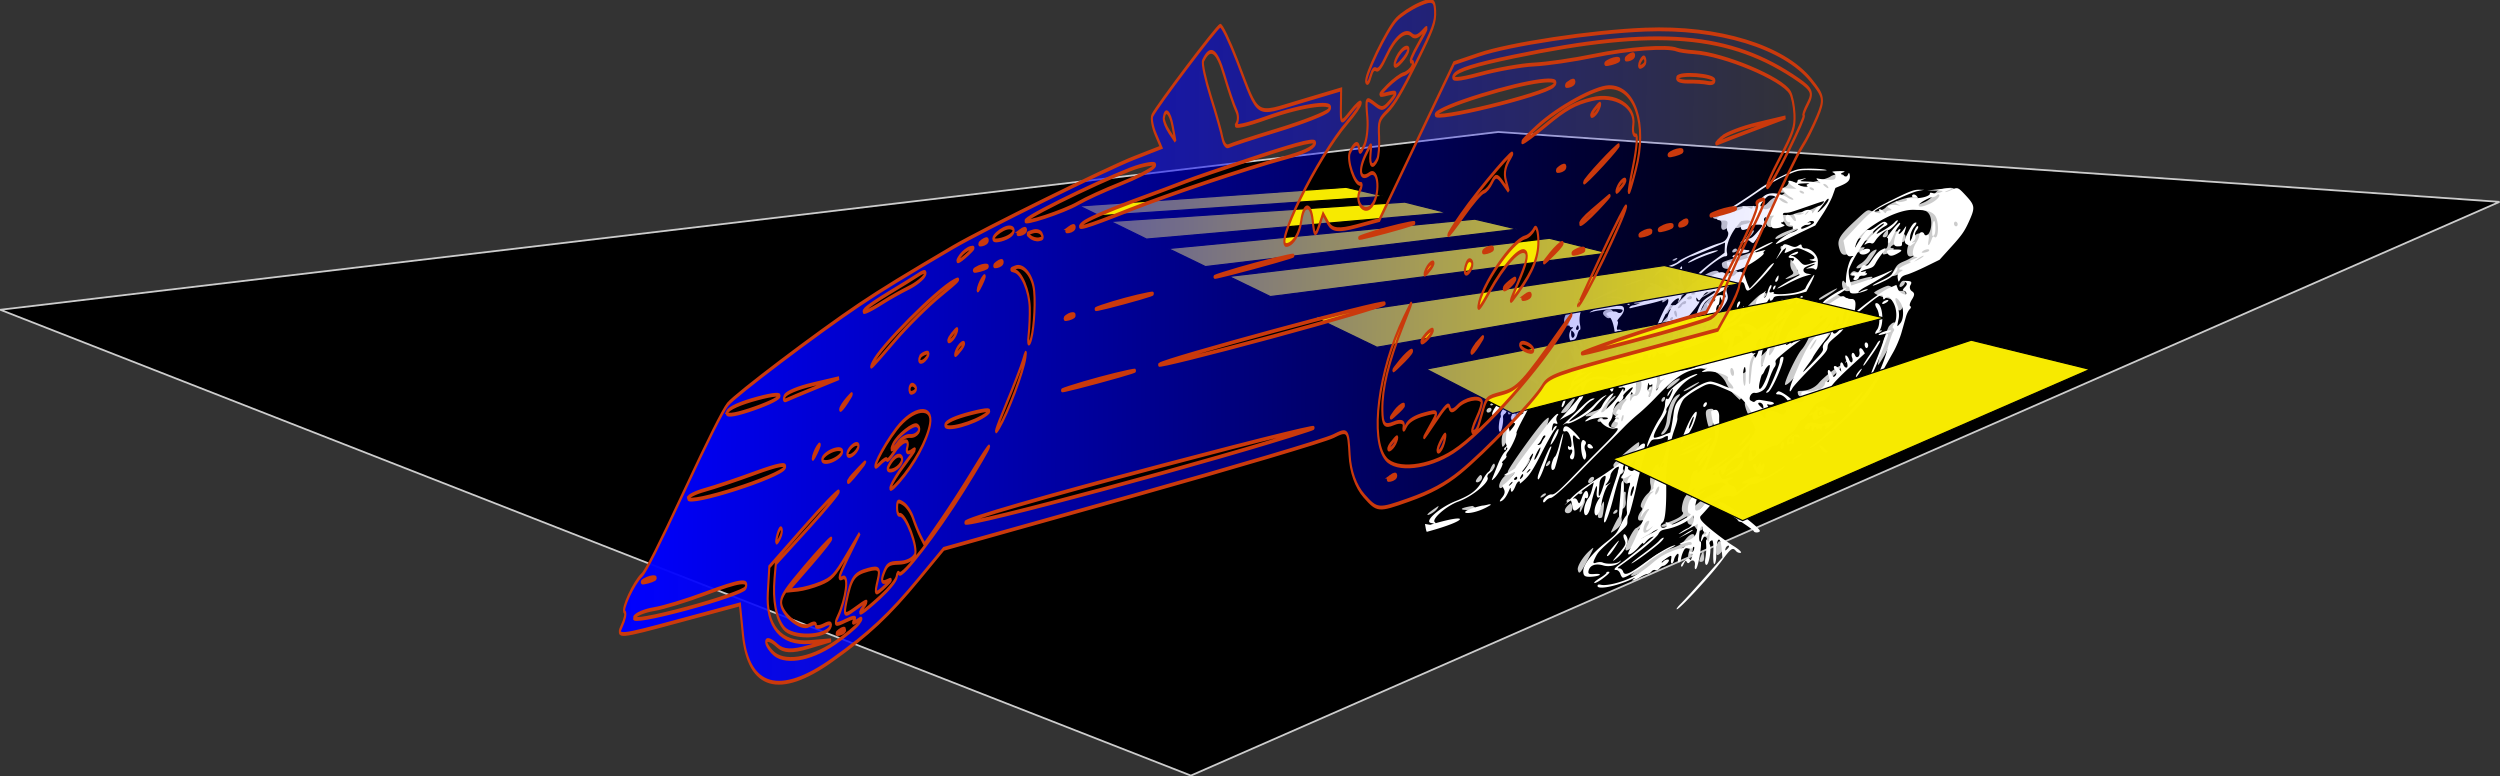
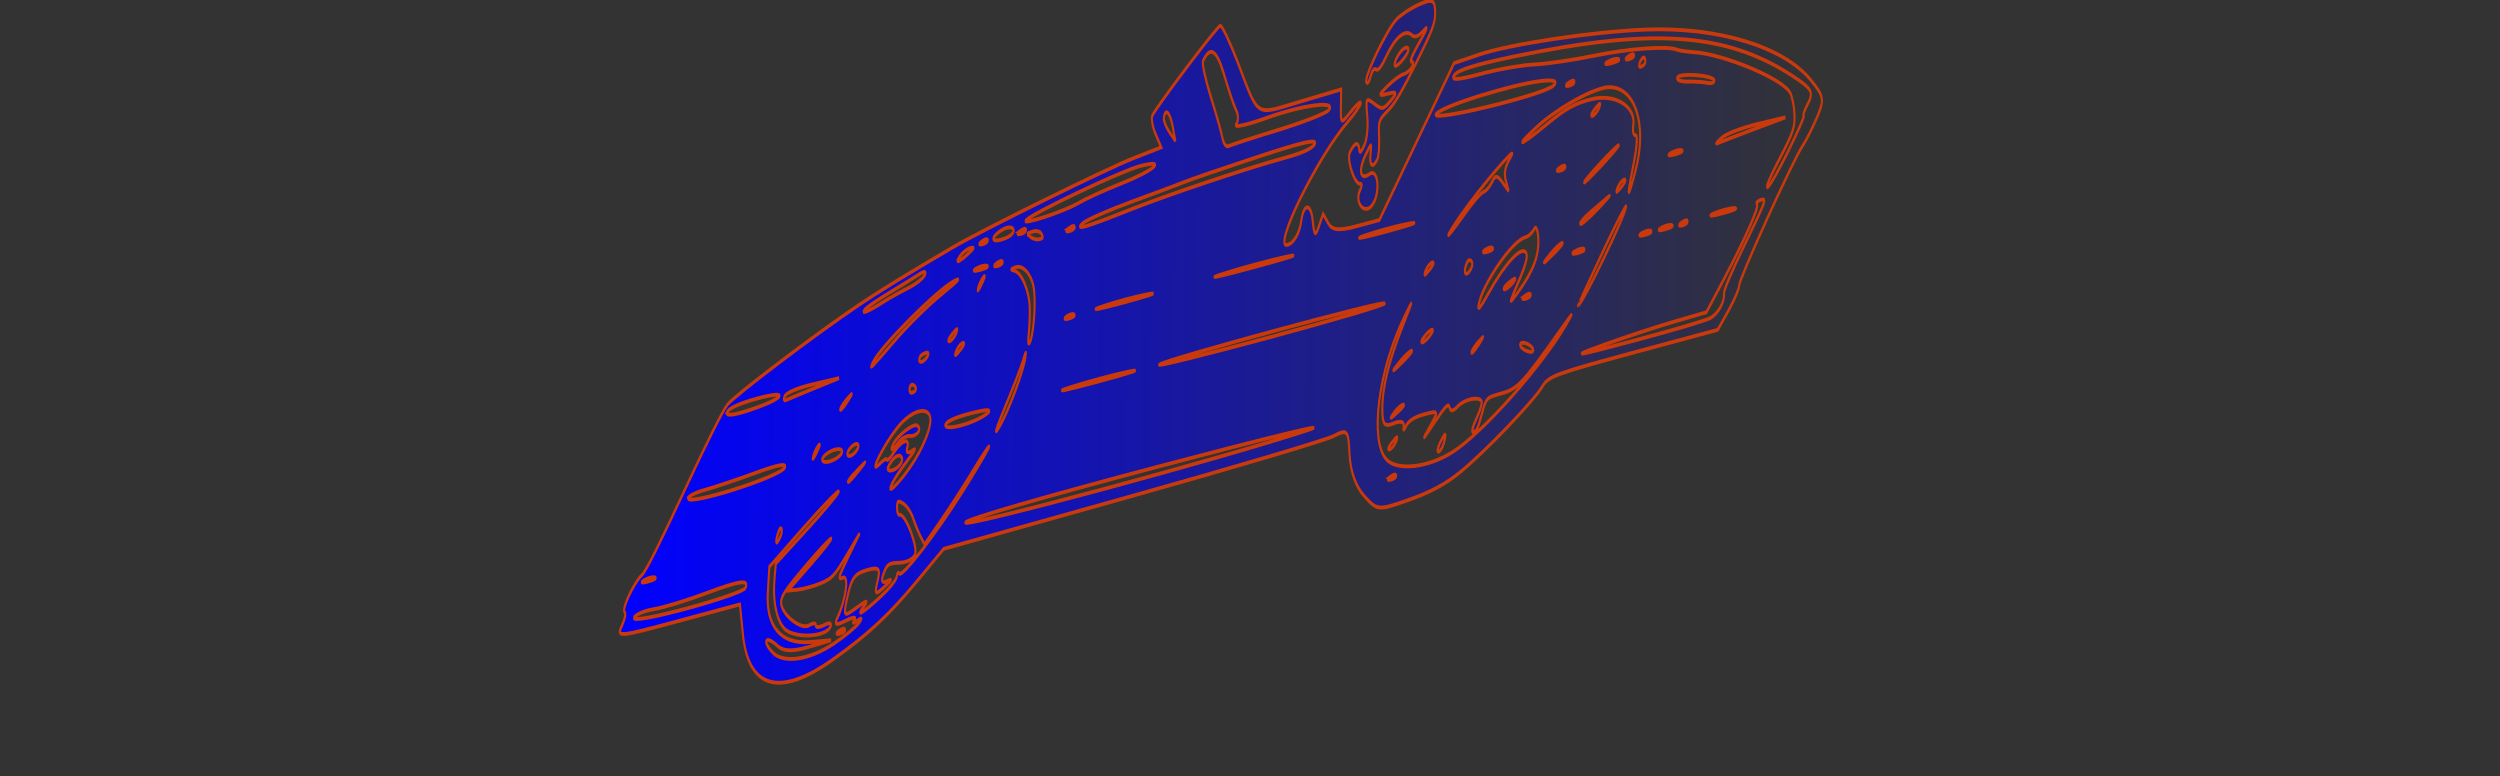
<svg xmlns="http://www.w3.org/2000/svg" xmlns:xlink="http://www.w3.org/1999/xlink" viewBox="0 0 600.06 186.32">
  <rect x="0" y="0" width="600.06" height="186.32" fill="#333333" stroke="none" />
  <defs>
    <linearGradient id="a">
      <stop offset="0" stop-color="#00f" />
      <stop offset="1" stop-color="#00f" stop-opacity="0" />
    </linearGradient>
    <linearGradient id="c" y2="293.8" gradientUnits="userSpaceOnUse" x2="-1600" gradientTransform="matrix(1.163 0 0 1 -193.26 .06)" y1="293.8" x1="-1410.4">
      <stop offset="0" />
      <stop offset="1" stop-opacity="0" />
    </linearGradient>
    <linearGradient id="b" y2="293.8" gradientUnits="userSpaceOnUse" x2="-1600" gradientTransform="matrix(1.163 0 0 1 -193.26 .06)" y1="293.8" x1="-1410.4">
      <stop offset="0" stop-color="#ccc" />
      <stop offset="1" stop-color="#ccc" stop-opacity="0" />
    </linearGradient>
    <linearGradient id="d" y2="801.83" xlink:href="#a" gradientUnits="userSpaceOnUse" x2="427.63" y1="801.83" x1="-52.559" />
  </defs>
-   <path d="M-1833.1 120.12L-26.4-94.34l1207.7 84.292-1578.4 691.99-1436-561.82z" fill-rule="evenodd" stroke="url(#b)" stroke-width="2.18" fill="url(#c)" transform="translate(364.86 50.45) scale(.199)" />
-   <path d="M391.534 137.965c.628-.715 5.218-4.352 6.218-4.926.611-.351 2.14-.99 3.395-1.42 2-.682 2.425-.95 3.41-2.138 1.405-1.694 2.459-1.7 2.125-.011a37.009 37.009 0 00-.374 2.448c-.162 1.416-.408 1.886-.994 1.9-.203.003-.154-.673.11-1.505.265-.832.313-1.509.107-1.504-.738.016-4.812 2.267-5.412 2.99-.662.799-7.44 4.422-8.305 4.441-.292.006-.417-.118-.279-.275zm-12.831-1.223c-.169-.842 1.299-3.205 2.834-4.564 1.137-1.007 1.15-.964.237.837-2.334 4.606-2.786 5.155-3.071 3.727zm29.178-2.176c.023-.177.244-.815.493-1.418l.452-1.096.14 1.123c.078.618.04 1.252-.081 1.41-.305.392-1.053.378-1.004-.019zm4.08-2.821c.139-1.67.747-2.356 1.194-1.35.151.34.505.613.786.607.282-.006.084.505-.44 1.136-1.29 1.556-1.693 1.453-1.54-.393zm-21.7-.5c.585-1.917 1.871-4.27 2.457-4.498.314-.122.906-.625 1.315-1.119.562-.678.514-.849-.196-.7-.955.201-.873-1.118.145-2.345.259-.312.268-.656.02-.764-.597-.26.308-2.28 1.507-3.361.692-.624.87-1.211.644-2.129-.445-1.8.72-4.855 1.86-4.88.372-.007.692 8.06.44 11.14-.07.867-.547 2.134-1.059 2.816-.512.681-.755 1.301-.54 1.378.65.232-.99 1.909-2.143 2.19-.733.178-1.427.668-2.327 1.642-1.598 1.729-2.55 2.01-2.127.63zm3.979-4.318c.174-.21.12-.378-.12-.373s-.58.181-.754.392-.12.378.12.372.58-.181.754-.391zm15.468 2.648c.046-.403-.186-.728-.517-.72-.507.01-.505-.737 0-1.345.301-.364.894-.134 1.22.474.191.357.537.819.767 1.026.357.32.272.445-.57.838-.78.364-.969.307-.9-.272zm-22.924-2.121c1.77-3.832 2.338-4.485 2.455-2.828.076 1.088-.463 1.913-1.84 2.814-.769.503-.842.505-.615.014zm20.188-.816c-.228-.397-.763-.72-1.2-.71-.433.01-.789-.442-.79-1.003l-.003-1.02-2.332 1.258c-1.282.693-2.746 1.269-3.248 1.28-1.287.028-.752-.437 1.423-1.238 2.308-.849 3.62-1.844 3.036-2.305-.47-.369.035-2.963.745-3.819.53-.64 1.136-2.73 1.187-4.099.039-1.06.787-2.21 1.45-2.224.22-.004.305.205.188.466-.39.864 2.57-.448 5.84-2.59 1.693-1.108 2.652-1.668 2.132-1.244-.52.424-1.47 1.29-2.11 1.923-.639.633-1.495 1.347-1.903 1.587-.98.576-.59 1.214.907 1.483.647.116 1.086.321.974.456-.111.134-1.452.575-2.979.979-2.668.706-4.78 1.84-3.965 2.131.215.077.224.34.02.586-.644.773-1.125 3.659-.587 3.523.282-.07 1.074-.627 1.76-1.235.686-.609 2.08-1.522 3.1-2.03 1.018-.507 2.132-1.26 2.473-1.672.778-.937 1.076-.942 2.065-.033.972.893.548 1.494-1.08 1.529-1.817.04-3.133.774-5.597 3.125-2.148 2.05-2.2 2.139-1.774 2.977.243.475.824 1.024 1.292 1.219.885.368.812 1.438-.098 1.436-.287 0-.705-.33-.929-.731zm10.085-1.894c-.087-.72.63-.743 1.127-.036.321.456.267.547-.338.57-.395.016-.75-.228-.787-.535zm-32.155-4.37c.284-.006-.088 3.441-.417 3.839-2.011.873-.337-2.779.417-3.839zm2.521 2.363c.272-.328.603-.494.735-.37s.106.39-.058.587c-.164.198-.494.365-.735.37s-.214-.259.058-.587zm-42.127-1.315c-.281 1.845-5.894 3.814 0 0zm35.097-.917c-2.837 7.426.12-4.975 0 0zm-26.967.927c3.097 1.407-7.067 1.188 0 0zm23.656-.701c1.658 3.628-4.046 2.904 0 0zm11.738 1.184c-.048-.134.122-.494.373-.796.25-.303.388-1.06.304-1.681s.066-1.24.333-1.376c.267-.134.44.075.383.465s-.054 1.175.005 1.744c.109 1.055-.306 1.873-.958 1.887-.2.004-.4-.104-.444-.24zm23.607-.637c.026-.207.243-.38.484-.385s.415.16.389.366c-.026.208-.244.381-.484.386s-.415-.16-.39-.367zm-36.4-1.086c.026-.207.255-.381.51-.387.254-.005.32.162.145.373s-.404.384-.51.386-.17-.165-.145-.372zm-6.113-1.159c.272-.329.69-.6.931-.606s.302.153.138.35-.583.47-.93.606c-.349.135-.41-.022-.139-.35zm9.008-.781c.026-.207.244-.381.484-.386s.415.16.39.367c-.027.207-.244.38-.484.386s-.416-.16-.39-.367zm39.207-2.27c-.127-.395 2.539-1.64 3.56-1.662 1.122-.024.95.431-.388 1.035-1.119.504-3.091.894-3.177.628zm-58.167.062c.223-.62.764-1.414 1.203-1.763.438-.35.777-.824.753-1.056-.067-.641 7.412-11.061 8.839-12.315 1.201-1.055 1.218-1.008.51 1.455-.803 2.79-1.87 4.366-3.942 5.824-1.11.78-1.412 1.143-1.669 1.996-.276.919-.208.958.568.33 1.41-1.142 1.28.155-.171 1.705l-1.188 1.269.216-1.132c.216-1.123.202-1.111-2.063 1.829-1.778 2.307-2.411 2.962-2.871 2.972-.324.007-.407-.495-.184-1.116zm29.697-.529c-.535-.638.649-2.39 1.627-2.412.7-.015.678 1.568-.035 2.428-.604.728-.972.724-1.593-.017zm-8.416-.143c.127-.321.42-.683.651-.803.66-.343.981.208.476.817-.608.733-1.418.723-1.127-.014zm-27.007.162c-.046-.134.197-.582.54-.995.513-.62.662-.668.88-.286.143.254.063.699-.177.989-.462.557-1.11.71-1.244.294zm34.105-2.189c-.038-.314.1-.659.308-.766.682-.355 1.42.244.97.788-.582.701-1.192.69-1.278-.022zm26.306-.639c.703-.47 1.303-.775 1.334-.677.032.098-.543.483-1.277.856-1.274.646-1.277.638-.057-.179zm-56.997.037c.608-1.452 1.055-1.848 1.154-1.027.037.303-.33.949-.815 1.435-.783.786-.82.74-.34-.408zm29.636-.815c-.163-.509.108-.83 2.6-3.084 1.531-1.384 3.06-2.594 3.398-2.689.337-.095.166.984-.38 2.398-1.169 3.017-1.539 3.545-1.683 2.397l-.106-.84-1.823 1.193c-1.634 1.069-1.843 1.134-2.006.625zm-16.221-.11c-.046-.152.131-.535.4-.86.358-.43.522-.476.62-.172.073.228-.106.615-.399.858s-.571.321-.619.172zm36.72-2.918c1.636-2.285 2.977-3.244 2.355-1.684-.605 1.516-2.464 3.657-3.19 3.673-.402.009-.128-.644.835-1.99zm12.089-.845c-.355-.352.499-2.819 1.313-3.801.366-.442.135-1.552-.581-2.789-.655-1.13-1.38-2.716-1.611-3.524-.36-1.256-.28-1.508.544-1.738.601-.169 1.077.014 1.264.485.164.415.532.75.817.744.285-.007.238.325-.103.737-.397.479-.229 1.084.467 1.68 1.363 1.166 1.666 1.16 1.765-.035.105-1.282.845-1.587 2.06-.851.553.334 1.293.602 1.645.594 1-.021 1.593-1.03 1.077-1.833-.257-.4-.408-.8-.335-.888.073-.088 1.052-.17 2.174-.181 1.612-.017 2.191-.163 2.75-.693.519-.493.426-.667-.347-.65-.58.013-1.126-.313-1.212-.724-.152-.727-.129-.749.813-.769 1.66-.036 3.244-.763 4.217-1.936.982-1.185 4.097-3.695 5.04-4.061.957-.372.303.562-1.787 2.553-1.728 1.646-1.958 1.995-1.943 2.955.02 1.325-.182 1.588-1.854 2.409-1.073.528-1.876 1.312-4.47 4.372-4.311 5.083-4.862 5.551-8.237 6.994-3.234 1.383-3.077 1.34-3.468.952zm-14.445-.962c1.326-.69 2.445-1.146 2.487-1.015.1.31-3.615 2.24-4.34 2.256-.307.007.527-.552 1.853-1.24zm12.948-1.52c.896-1.08 1.558-1.678 1.705-1.539.133.125-.242.809-.831 1.52s-1.357 1.404-1.705 1.539c-.387.15-.064-.44.831-1.52zm-57.942.162c.022-2.26 1.53-3.987 1.907-2.182.145.697-1.031 3.376-1.617 3.68-.168.087-.298-.587-.29-1.498zm38.705-2.297c.402-.485.813-1.634.914-2.554.38-3.5 1.391-5.636 2.95-6.24.36-.14.275.184-.197.753-.858 1.035-1.539 3.067-1.9 5.675-.215 1.544-1.28 3.219-2.06 3.236-.24.005-.107-.387.295-.872zm10.504-2.764c-.353-1.722-.262-2.27.41-2.459.476-.133.988-.126 1.138.015.276.26.014 4.1-.305 4.485-.47.568-.828-.02-1.243-2.041zm-22.861 1.77c-.212-.101.021-.673.522-1.277.678-.818.71-1.215.123-1.57-1.052-.637.322-2.602 2.927-4.187l1.842-1.121.443-1.687c.452-1.725-.246-2.225-1.311-.94-.328.395-1.077.943-1.666 1.218-.887.414-1.128.352-1.413-.365-.404-1.016.176-1.87 1.287-1.894.435-.009 1.38-.278 2.103-.596 1.792-.79 4.766-.866 4.131-.101-.261.315-.202.567.131.56.334-.007.83-.314 1.1-.681.415-.56.951-.695 3.316-.838 1.552-.094 2.74-.072 2.639.05-.1.12-.803.62-1.561 1.108-.758.488-2.788 2.342-4.511 4.12-1.723 1.778-3.97 3.927-4.992 4.776a90.406 90.406 0 00-3 2.599c-1.145 1.062-1.403 1.163-2.114.83zm8.639-8.794c1.304-1.039 2.233-2.345 1.983-2.79-.188-.333-.426-.257-1.112.356-.595.53-1.038.707-1.387.555-.423-.184-.552.019-.73 1.14-.234 1.492.072 1.674 1.246.74zm-11.987 7.372c-.042-.13.155-.391.438-.578.606-.4 1.094-.077.663.443-.34.411-.989.492-1.103.137zm50.776-1.613c.175-.21.514-.387.754-.392s.294.163.12.373-.514.387-.754.392-.294-.163-.12-.373zm-71.566.972c-.049-.405.166-.695.733-.99.568-.295.753-.192.632.355-.208.943-1.268 1.436-1.365.635zm18.17-.833c.382-.304 1.27-.713 1.973-.908.977-.272 1.688-.766 3.015-2.098.955-.958 1.834-1.652 1.952-1.54.118.11-.269.637-.859 1.17-.594.536-1.163 1.375-1.275 1.881-.25 1.13-.417 1.218-3.228 1.676-1.882.307-2.152.276-1.577-.182zm55.128-1.478c-.21-.299-.186-.547.054-.552.24-.006.609.234.819.533s.185.547-.055.552c-.24.006-.608-.234-.818-.533zm-73.946-.222c.356-2.19.805-2.69 1.802-2.002.431.297.988.434 1.238.305.724-.377 1.039.634.424 1.376-.307.37-1.05.776-1.65.903-.6.127-1.114.41-1.141.632-.028.22-.25.406-.495.411-.244.005-.324-.726-.178-1.625zm13.744-.31c1.628-1.962 2.874-2.689 1.923-1.12-1.419 2.338-1.601 2.537-2.475 2.691-.737.132-.644-.129.552-1.57zm68.514-.88a23.91 23.91 0 012.037-2.015c1.058-.909 1.073-.883.265.46-.47.783-1.184 1.686-1.586 2.006-1.217.97-1.691.67-.716-.451zm-87.443 2.023c-.038-.31.178-.618.528-.754.325-.126.62.006.655.294.038.31-.178.619-.528.755-.325.126-.62-.007-.655-.295zm1.77.245c-.135-.432.424-.887 1.105-.902.36-.008.441.244.18.559-.495.597-1.146.77-1.283.34zm-.781-1.988c.174-.21.403-.384.51-.386s.17.165.145.372c-.026.207-.256.381-.51.387-.254.005-.32-.162-.145-.373zm41.041-1.079c.124-.312.394-.571.6-.576.208-.004.276.248.153.56-.124.312-.394.572-.6.576-.208.005-.276-.247-.153-.56zm17.402-1.151c-.717-.699-1.603-1.957-1.967-2.797-.712-1.64-2.942-3.259-4.45-3.232-1.188.022-3.212-.97-2.854-1.402.15-.182.898-.437 1.66-.568 2.178-.375 6.24-2.635 11.27-6.272 2.545-1.84 4.805-3.35 5.022-3.354.218-.005-.106.552-.719 1.236s-1.455 1.84-1.872 2.568c-.685 1.195-.785 1.274-1.04.82-.247-.437-.373-.393-.998.36-1.132 1.366-1.202 3.465-.107 3.198.553-.134.996.093 1.094.562l.165.789 1.031-.903a25.593 25.593 0 002.042-2.07c1.25-1.445 2.69-2.256 3.005-1.695.122.217.537.272.92.123.483-.188.617-.403.436-.699-.402-.654.763-2.515 1.586-2.533.74-.016 1.71-.99 1.336-1.343-.292-.275 1.157-2.09 1.678-2.101.203-.004 1.239-.66 2.3-1.458 1.063-.797 2.65-1.882 3.529-2.41 1.393-.837 1.68-.905 2.244-.533.356.234 1.07.466 1.586.515.607.058.843.595.669 1.52-.24 1.271-.386 1.483-1.322 1.906-.58.261-1.222.759-1.43 1.105-.206.347-.668.744-1.027.884-.738.286-3.154 3.632-3.03 4.195.048.215.277.118.58-.248.275-.332.916-.798 1.425-1.035.747-.35.616-.066-.683 1.47-1.7 2.011-1.99 2.196-2.255 1.448-.135-.38-.521.03-2.076 2.204-1.05 1.468-1.903 2.838-1.894 3.044.045 1.047-2.67 4.376-3.584 4.396-.648.014 2.65-7.084 3.964-8.534.383-.421 1.006-1.42 1.386-2.22.534-1.124.946-1.622 1.813-2.193 1.777-1.17 3.408-3.339 2.83-3.762-.59-.431-2.86.418-2.945 1.101-.03.237-1.117 1.235-2.416 2.22-3.134 2.373-10.243 8.585-11.14 9.732-1.086 1.39-1.437 4.024-.526 3.944 1.09-.096.078 1.016-1.163 1.277-.566.12-1.395.608-1.888 1.113l-.878.9-1.305-1.27zm2.047-5.073c.796-.314.907-.478.77-1.137-.224-1.066-.734-.957-1.85.389-.975 1.175-.624 1.417 1.08.744zm-14.151 4.16c.31-.375 3.312-2.066 3.679-2.074.36-.008-1.724 1.379-2.89 1.923-.598.279-.954.347-.791.15zm-3.633-1.307c.759-.915 2.573-1.97 2.7-1.571.096.302-2.58 2.463-3.061 2.473-.217.005-.055-.4.36-.901zm-22.626-.635c.54-.652 2.367-1.528 2.836-1.36.215.076-.187.456-1.05.996-1.574.984-2.446 1.16-1.787.365zm73.844-8.553c.63-2.412 1.398-4.676 1.708-5.032 1.728-1.99 2.25-.416.97 2.926-.649 1.697-3.227 6.223-3.654 6.414-.093.042.347-1.897.976-4.308zm-8.629 3.368c.316-.403.606-.631.646-.507.04.124-.218.453-.573.732-.393.308-.421.22-.073-.225zm-65.564-.656c-.495-1.22-.684-2.229-.421-2.244.38-.021 3.388 2.876 3.672 3.537.07.164-1.585.89-2.078.912-.15.006-.678-.986-1.173-2.205zm13.557-1.368c-.232-.756-.727-1.854-1.1-2.44s-.529-1.145-.345-1.24c.479-.25 2.134.924 2.464 1.747.154.384.516 1.09.804 1.57.307.508.241 1.059-.158 1.323-1.006.665-1.2.553-1.665-.96zm3.289.02c-.259-.806.626-1.814 1.399-1.594 1.575.447 1.684.425 2.46-.499.427-.51 1.085-1.004 1.46-1.1.914-.23 2.158 1.636 1.565 2.35-.659.795-2.09 1.126-2.898.67-.517-.291-.985-.25-1.934.169-1.61.712-1.826.712-2.052.004zm8.293-2.076c-.046-.383 1.083-2.108 3.055-4.666 1.72-2.231 3.152-4.261 3.18-4.51.072-.613 2.174-2.478 2.616-2.32.195.07.12.627-.166 1.24-.286.613-.476 1.38-.422 1.705.054.323-.547 1.366-1.336 2.318-.788.95-1.565 2.22-1.728 2.824-.599 2.225-1.234 3-2.886 3.522-1.977.626-2.226.613-2.314-.112zm10.884-1.051c-.354-1.511-.197-1.79 1.303-2.32 1.413-.499 1.98.031.928.869-.446.355-.885.982-.976 1.394-.3 1.36-.944 1.388-1.255.057zm-18.51.83c-.128-.397 1.028-1.656 1.53-1.667.646-.014.115 1.109-.733 1.55-.394.204-.752.257-.797.117zm29.382-1.145c.175-.21.514-.387.754-.392s.294.163.12.373-.514.386-.754.392-.294-.163-.12-.373zm26.097-1.484c.077-.092.425-.279.773-.414.348-.135.481-.063.296.16s-.532.408-.772.414-.374-.067-.297-.16zm-39.528-.415c.349-.421.74-1.035.87-1.364.182-.455.518-.609 1.359-.627.932-.02 1.35-.248 2.514-1.369 1.9-1.828 2.858-1.808 1.1.024-.897.934-1.645 1.456-2.28 1.59-.541.113-1.351.62-1.894 1.184-1.14 1.185-2.586 1.667-1.67.562zm13.892.137c-.044-.137.152-.521.436-.855.423-.497.494-.482.4.083-.117.697-.69 1.227-.836.772zm-27.061-.276c.114-.51.827-1.524 1.69-2.406 1.58-1.612 2.153-2.573 1.53-2.56-.207.005-.478.264-.601.576s-.442.573-.708.579c-.265.006-.28-.233-.033-.532a5.26 5.26 0 00.703-1.185c.206-.52.39-.597.977-.402.607.203.848.09 1.51-.71.434-.522 1.133-1.224 1.555-1.56s.549-.606.283-.6-.726.303-1.022.66c-.348.42-.58.522-.655.289-.075-.234.703-1.091 2.198-2.422 3.581-3.189 7.15-4.84 7.325-3.39.089.73 1.098.69 2.725-.11 1.207-.592 1.348-.595 1.883-.032.808.852-.233 1.988-2.144 2.34-.885.164-1.722.527-2.007.87-.268.323-1.564 1.188-2.88 1.922s-2.275 1.191-2.129 1.016c.146-.176.672-.531 1.17-.79 1.182-.615 1.002-1.345-.28-1.133-.723.12-1.29.56-2.625 2.044-.937 1.04-1.788 2.276-1.892 2.746-.153.695-.585 1.17-2.304 2.542-1.164.929-2.643 2.011-3.289 2.406-1.12.686-1.164.679-.979-.16zm12.135-11.542c.175-.21.133-.378-.093-.373s-.675.183-.998.397c-.323.213-.28.381.094.373.374-.008.823-.187.997-.397zm8.848 11.267c-.209-.297-.18-.546.062-.555.657-.024 1.2.635.727.88-.226.118-.58-.029-.79-.325zm-43.34-1.6c-.242-1 .552-2.569 1.859-3.675 1.097-.928 1.984-1.088 1.272-.23-.267.323-.699 1.425-.959 2.45s-.547 1.952-.642 2.067c-.425.512-1.345.146-1.53-.613zm50.764-1.175c.296-.75 1.573-1.933 2.097-1.945.237-.005.029.549-.463 1.23-.903 1.254-2.043 1.752-1.634.715zm-41.139-.353c-.702-.665-.244-1.322 1.078-1.544.956-.16 1.54 1.272.735 1.804-.77.51-1.043.47-1.813-.26zm69.944-2.573c-.281-.878-.98-1.44-2.053-1.652-1.354-.267-2.729-.833-3.14-1.292-.176-.197 2.77-1.67 3.368-1.684.331-.007.879.277 1.216.63s1.193.632 1.901.616c1.092-.023 1.234.26.929 1.858-.589 3.077-1.518 3.715-2.22 1.523zm-35.198-.055c2.456-2.454 2.897-2.784 3.736-2.803.701-.015.633.235-.385 1.417-1.416 1.643-2.557 2.402-3.647 2.425-.582.013-.512-.23.297-1.039zm-35.719.21c1.294-.318 1.81-.318 1.91-.004.105.327-.325.433-1.771.435l-1.911.003 1.772-.434zm8.421-1.055c.422-.336 1.342-1.305 2.046-2.153 1.232-1.486 1.316-1.535 2.282-1.33 3.026.64 3.434.64 3.962.004.798-.963 1.333-.758 1.312.503-.017 1.062-.135 1.23-1.64 2.332-1.472 1.077-1.61 1.124-1.49.498.127-.66.011-.66-2.78.017-3.712.899-4.703.934-3.692.129zm44.117-.646c.41-.465 4.239-2.614 4.303-2.416.078.252-3.68 2.684-4.164 2.694-.216.005-.28-.12-.14-.278zm5.578-2.77c-.298-1.098.054-1.992.484-1.229.197.35.819.268 2.953-.393 2.77-.857 4.072-1.069 3.68-.597-.12.146-1.28.932-2.577 1.745-2.857 1.793-4.147 1.928-4.541.474zm13.755-.614c.135-.342.4-.702.59-.8.599-.312.877.28.4.855-.621.75-1.293.713-.99-.055zm-27.424-1.358c.131-.158.665-.511 1.186-.784.76-.398.842-.638.41-1.21-.295-.393-.5-1.156-.456-1.697l.08-.984.814.682c.447.376.786 1.063.753 1.529-.033.465.212.84.545.833.992-.022.245.515-1.724 1.24-1.013.374-1.738.55-1.606.391zm25.47-.892c.025-.155.365-.827.756-1.493.606-1.03.96-1.311 2.365-1.878 1.447-.584 3.097-1.718 1.722-1.183-1.599.619-1.474-2.447.174-4.434.893-1.077 1.816-1.297 2.707-.646 1.045.763 2.062-1.419 1.723-3.695-.24-1.609-1.15-2.383-2.793-2.376-.787.003-1.529-.147-1.648-.335-.319-.5-5.654.8-7.551 1.84-2.365 1.296-4.901 3-4.824 3.24.037.117.781.197 1.653.178 1.299-.028 1.514.14 1.197.936-.52 1.306-1.795 1.988-2.482 1.328-.653-.627-.978-.416-1.55 1.008-.419 1.04-.302 1.152.978.932 1.235-.212 1.337-.14.68.479-.534.504-1.06.704-1.711.65-.517-.043-1.35.114-1.852.348-1.227.573-1.846.067-2.24-1.832-.343-1.659.415-2.832 3.949-6.111 2.948-2.737 2.934-2.728 3.854-2.332.916.394 2.888-.138 3.572-.963.718-.866 4.484-2.297 6.297-2.393 1.58-.084 1.646-.017.773.77-1.285 1.158-.42 1.499 1.666.657 1.185-.477 1.884-.984 2.671-1.934.978-1.179 1.22-1.312 2.883-1.584 1.428-.234 1.92-.135 2.298.461.265.417 1.075 1.273 1.8 1.903 1.557 1.35 1.559 2.06.013 5.493-.985 2.186-1.597 3.054-4.027 5.711-3.218 3.52-4.426 4.324-9.604 6.389-2.996 1.194-3.527 1.327-3.454.867zm-9.75-.485c.334-.403.68-.54 1.007-.398.274.12.594.215.707.213.115-.003-.055.17-.378.384-.935.618-1.895.475-1.336-.2zm1.296-1.318c.027-.216.495-.65 1.04-.963.566-.325 1.278-1.044 1.66-1.676.42-.696 1.013-1.268 1.595-1.54.734-.343.735-.134.006 1-.507.787-1.164 1.727-1.46 2.087-.664.808-2.914 1.673-2.841 1.092zm-32.232-.413c-.18-.863-.21-.842 2.497-1.715 1.127-.364 2.832-.943 3.789-1.287 3.248-1.168 2.114.599-1.718 2.676-2.298 1.245-4.345 1.391-4.567.326zm-11.908-1.406c.077-.093.425-.28.773-.415s.481-.063.297.16-.533.409-.773.414-.374-.066-.297-.16zm50.429-1.835c-.046-.38.131-.605.63-.799.458-.177.677-.698.642-1.524-.028-.69.162-1.513.425-1.83.742-.895 1.935-1.212 1.939-.516.002.382.373.524.947.363.632-.177.935.032.918.63-.027.895-.374 1.27-1.21 1.306-1.295.057-3.223 1.374-1.974 1.347.87-.019.01.984-1.112 1.298-1.163.326-1.131.333-1.205-.275zm-36.101-.207c.073-.579.955-.97 1.109-.492.086.268-.084.482-.516.65-.354.137-.621.066-.593-.158zm11.606-.8c-.056-.464.088-.561.86-.578.51-.011.792.141.628.34-.55.662-1.42.801-1.488.237zm-1.239-2.262c-.144-.45 1.4-1.36 3.576-2.103 2.388-.816 4.217-1.969 3.086-1.944-.36.008-.982.275-1.382.593-1.006.802-2.48.759-2.845-.083-.167-.385-.628-.802-1.025-.925-.625-.195-.8-.098-1.31.736-1.128 1.836-2.788.832-2.375-1.436.089-.486-.192-.615-.906-.415-.789.22-1.002.393-.895.724.216.675-.27 1.045-1.406 1.07-.57.012-1.497.286-2.057.607s-1.278.591-1.595.598c-.874.02-.598-.703.512-1.341.824-.473.798-.564-.156-.544-.98.022-1.28.19-2.096 1.172-1.284 1.549-2.322 1.525-2.102-.048.122-.871-.195-1.27-1.097-1.384-1.036-.13-1.125-.333-.488-1.1.68-.82.99-.951 2.436-1.025.911-.046 2.133-.306 2.715-.578.69-.323 2.047-.47 3.912-.428 2.843.066 2.86.062 3.865-.988.555-.58 1.268-1.06 1.583-1.066s1.03-.276 1.591-.598c.851-.489.867-.582.092-.565-.936.02-.531-.88.592-1.317.333-.13.704-.485.825-.791.277-.701 1.284-.748 1.862-.085.545.623 2.779 1.03 3.157.573.156-.188.105-.404-.113-.482-.218-.078.736-.392 2.12-.699 1.382-.307 2.807-.791 3.166-1.077.365-.29 1.29-.532 2.103-.55 1.776-.038 1.467 1.126-.598 2.26-.82.45-1.65 1.192-2.216 1.979-.856 1.192-1.127 1.342-5.014 2.789-2.26.84-4.647 1.574-5.306 1.63-.659.055-1.363.274-1.565.484-.542.566 2.71.945 3.788.442.492-.23 1.439-.477 2.105-.55.667-.073 1.83-.436 2.585-.807 1.302-.64 1.366-.637 1.215.044-.087.395-.746 1.413-1.463 2.263-1.071 1.267-1.784 1.784-3.973 2.883-3.737 1.875-4.822 2.335-4.903 2.082zm25.753-.582c-.044-.137.224-.607.595-1.045.662-.783.675-.784.7-.069.014.4-.09.867-.231 1.037-.31.375-.954.42-1.064.077zm-32.522.018l.683-.954c.15-.21.506-.428.79-.486s.143.368-.312.945c-.85 1.078-1.9 1.525-1.161.495z" fill="#ccc" />
-   <path d="M403.512 144.824c.795-.792 3.348-3.592 5.672-6.224l4.227-4.785-.184-2.154c-.101-1.186-.38-2.15-.62-2.146-.433.01-.624 1.185-.671 4.132-.014.84-.212 1.626-.442 1.745-.229.12-.342-1.225-.252-2.988.096-1.872-.109-3.024-.492-2.77-.36.238-.527.699-.37 1.023.473.978-.161 4.917-.794 4.93-.313.008-.426-.708-.252-1.59.175-.88.257-2.36.184-3.288-.074-.928.027-1.437.225-1.132.336.518.37.505.501-.198a7.616 7.616 0 00.124-1.317c-.014-.476-.066-.457-.334.12-.203.44-.411.595-.58.436-.18-.17-.402.039-.698.652-.504 1.048-.633.905-.331-.366.137-.577.306-.806.477-.645.146.137.416.067.6-.156s.065-.399-.265-.392-.59-.367-.574-.832c.015-.465-.14-.656-.343-.424-.51.578-.678 3.777-.184 3.533.55-.272-.46 6.067-1.044 6.554-.26.217-.387-.15-.282-.815.184-1.177-.571-1.62-1.288-.756-.232.28-.455.253-.641-.077-.255-.453-.334-.407-.745.44-.357.733-.497.85-.625.517-.095-.248.247-.775.817-1.257.804-.68 1.027-.748 1.236-.377.222.393.297.32.567-.544.171-.548.088-.91-.185-.804-.273.106-.471-.006-.441-.248.034-.275.16-.342.333-.179.337.318.758-.15.83-.92.03-.316-.112-.37-.321-.123-.22.262-.68.364-1.121.251-.651-.166-.805-.073-1.194.718-.246.5-.489 1.29-.54 1.757-.052.465-.29.85-.53.856s-.303-.543-.141-1.217.044-1.02-.261-.766c-.305.253-.635.824-.734 1.268-.281 1.273-.927 1.315-.728.048.175-1.114.15-1.121-1.079-.354-.691.432-1.224.886-1.185 1.01.04.123.239.023.442-.222s.665-.452 1.025-.46c.364-.008.373.325.02.75-.348.42-.83.769-1.07.774-.24.005-.666.286-.946.624-.323.39-.683.539-.982.409-.288-.126-.654.013-.938.355-.256.31-.713.567-1.016.574s-1.08.361-1.729.788c-1.26.83-2.587 1.129-1.381.312.393-.267.105-.197-.64.156-3.623 1.713-8.302 2.613-8.172 1.572.038-.298.293-.375.808-.243 1.323.338 4.98-.561 7.494-1.843 1.437-.733 3.307-2.008 4.66-3.178 1.665-1.438 2.833-2.189 4.431-2.845 1.194-.49 2.404-.897 2.69-.904.285-.006.661-.183.835-.393s.651-.39 1.06-.399c.567-.012.709-.118.602-.453-.107-.332-.495-.325-1.609.027-.808.255-1.363.337-1.233.18s.817-.462 1.528-.681c1.736-.536 2.443-1.296 2.644-2.844l.169-1.292-2.756 1.536c-1.516.845-2.235 1.155-1.598.688.637-.467 1.44-.96 1.787-1.094.988-.384 1.687-1.451 1.62-2.474-.06-.916-.076-.919-.76-.105-.842 1.001-3.616 2.306-5.733 2.697-1.332.246-1.606.41-2.051 1.226-.483.883-4.584 4.317-8.552 7.16-1.305.934-1.405 1.062-.82 1.05.366-.008.781.346.923.787.35 1.093 1.484.605 5.595-2.409 3.093-2.267 5.992-3.906 6.945-3.927.222-.005-.706.527-2.064 1.182-1.432.692-3.378 1.946-4.637 2.988-2.06 1.705-5.134 3.596-5.872 3.612-.187.004-.475-.412-.64-.925-.164-.512-.602-.925-.973-.917-.836.018-.439-.482 1.456-1.834 1.271-.907 7.148-5.722 7.496-6.141.069-.083-.16-.04-.508.095s-.948.623-1.334 1.084c-.462.552-.684.68-.652.372.03-.275-.41.09-1.077.894-.63.758-1.522 1.512-2.021 1.706-.694.27-.68-.053.067-1.435.53-.98 1.561-3.221 2.293-4.98.732-1.76 1.597-3.52 1.923-3.912.325-.393.306-.603-.043-.468-.35.136-.916.707-1.259 1.27-.516.848-.584.893-.393.267.818-2.687 1.802-4.767 2.528-5.345.622-.496.62-.585-.006-.341-.612.238-.633.158-.072-.288.426-.34.678-.669.56-.731-.297-.156 1.255-4.844 1.916-5.788.698-.996 1.903-6.615 1.417-6.604-.205.004-.637.183-.96.396s-1.088.4-1.7.412c-.99.022-1.18.141-1.713 1.07-.491.855-.584.924-.509.38.15-1.09 1.824-4.666 3.059-6.535.633-.958 1.183-2.336 1.223-3.061.078-1.412.26-1.844.63-1.495.133.125.469-.312.789-1.027.736-1.645.614-1.909-.22-.478-.561.96-.65 1.03-.567.434.145-1.024 2.924-3.28 5.439-4.416 2.011-.908 2.382-.634.396.293-1.586.74-3.729 2.97-4.557 4.743-.405.866-.968 1.894-1.252 2.284-.284.39-.415.816-.292.945.124.13-.28 1.007-.898 1.95-1.81 2.761-2.572 4.56-1.927 4.547.33-.007 1.308-.298 2.171-.647l1.57-.633.284-1.378c.156-.758.378-2.14.493-3.072.29-2.36.815-3.179 3.11-4.86 2.367-1.735 4.538-2.845 5.685-2.907.46-.025 1.807.384 2.993.908 1.187.525 2.315.872 2.508.772.192-.1-.068-.63-.578-1.178-.51-.548-.815-1.133-.676-1.3.504-.609-3.372-1.85-5.025-1.609-1.45.211-1.508.17-.532-.392.984-.567.885-.603-.99-.366-3.668.463-6.03 2.005-10.86 7.085-1.201 1.265-3.03 2.994-4.062 3.842-1.032.849-2.545 2.233-3.363 3.077-.817.844-3.131 3.175-5.142 5.18-2.011 2.005-4.316 4.336-5.123 5.18-3.754 3.927-6.832 6.718-7.421 6.731-.336.007-.853.306-1.15.663-.39.47-.574.538-.669.242-.192-.6 1.262-1.85 2.023-1.74.75.11 1.742-.778 7.22-6.46.916-.949 3.193-3.251 5.06-5.116 3.756-3.751 4.33-4.607 2.847-4.246-.977.238-2.722-.67-3.425-1.783-.36-.57-.338-.583.698-.444.593.08 1.088-.01 1.112-.202.063-.499-3.261-.171-4.599.453-1.518.71-.89-.04 1.118-1.333 1.23-.793 1.64-1.228 2.15-2.286.61-1.264 2.065-2.84 2.632-2.853.153-.003-.236.639-.863 1.427-1.658 2.084-2.308 3.147-1.917 3.139.19-.004.466-.137.615-.295.15-.158.647-.634 1.106-1.057 1.215-1.12 2.054-2.148 2.805-3.44.528-.907.67-1.025.692-.578.026.5.062.5.326-.007.163-.313.07-.564-.208-.558-.277.006-.469-.636-.426-1.427.068-1.248-.055-1.355-.937-.816-.858.525-1.324.569-3.022.285-2.577-.432-4.086.034-4.92 1.518-.32.566-.508 1.377-.42 1.801.09.425-.14 1.137-.51 1.583-.37.445-.86 1.278-1.087 1.85-.357.895-.675 1.176-2.26 2l-1.843.959 2.58-2.91c2.312-2.605 2.589-3.052 2.657-4.288.069-1.244-.307-1.195-1.234.162-.179.262-.53.48-.78.486-.87.02 1.31-2.138 3.035-3.004 1.854-.93 3.589-1.107 5.475-.557.937.273 1.404.231 2.089-.186 1.258-.767 3.11-.642 2.377.16-.478.522-.335.568.798.253.759-.211 2.01-.649 2.778-.972.97-.409 2.537-.614 5.123-.672 2.049-.046 4.602-.276 5.673-.512 2.036-.45 3.582-1.226 2.914-1.465-.214-.076-.147-.425.149-.776.413-.49.552-.42.599.3.034.515.24.727.457.47.218-.255.58-.385.806-.287.657.286 5.072-1.845 8.385-4.048 3.055-2.031 4.277-3.382 2.645-2.926-.472.132-.705.055-.518-.17s-.016-.312-.453-.19c-.455.128-.72-.112-.622-.561.12-.54-.256-.775-1.208-.754-1.054.023-1.173-.079-.502-.428 1.212-.63 3.443.084 4.114 1.317l.509.936 2.217-1.663c1.22-.914 2.89-2.31 3.713-3.102 1.784-1.718 3.161-2.014 1.814-.39-1.368 1.65-2.876 4.953-3.044 6.669l-.151 1.541 2.28-2.301c1.255-1.266 2.427-2.377 2.605-2.47.178-.092.341.157.364.555.04.706.047.706.353-.003.215-.498.401-.643.592-.463.185.174.36.057.52-.346.132-.336-.104-.513-.525-.396-.42.118-.686.12-.59.003.348-.42 6.844-5.038 8.403-5.974 1.385-.832 1.659-.897 2.085-.499.27.252.957.449 1.528.436.71-.015 1.02.43.983 1.407-.056 1.463-.357 2.173-.76 1.794-.125-.118-.645.79-1.157 2.017-.84 2.016-1.112 2.383-2.816 3.807-1.667 1.393-1.894 1.688-1.965 2.549-.074.896-.393 1.29-4.037 4.994-2.177 2.21-4.153 4.384-4.39 4.83-.957 1.79-.844.219.158-2.212 3.193-7.746 4.475-9.866 6.796-11.236 1.449-.855 1.762-1.169 2.257-2.266 1.251-2.773-.265-2.31-3.876 1.185-1.464 1.417-3.216 2.935-3.893 3.373-.678.438-2.229 1.623-3.447 2.632-1.975 1.637-2.195 1.897-2.035 2.398.1.31-.027.814-.282 1.12s-.825 1.59-1.27 2.85c-.651 1.85-1 2.404-1.814 2.87-.553.318-1.27.511-1.592.429-.94-.24-1.762 1.487-.931 1.955.487.275.806.272 1.038-.008.195-.235.769-.331 1.37-.23.569.096 1.584.27 2.255.387.672.117.99.365.708.552-.283.187-.774.254-1.093.15-.48-.157-.52-.089-.234.397.197.332.11.591-.2.598-.305.007-.57.206-.6.452-.038.297-.227.366-.58.212-.288-.125-.583-.156-.655-.07-.222.268 2.26 2.776 2.737 2.765.246-.005.477.243.515.552.037.31.29.555.563.547.273-.008.204-.471-.153-1.029-.358-.558-.851-1.01-1.097-1.004-.245.005-.274-.198-.064-.452s.212-.721.004-1.038c-.363-.553-.332-.568.733-.368.612.115 1.586.519 2.163.897 1.431.938 1.674.861 1.328-.416-.163-.6-.648-.993-1.077-.873-.429.12-.9.006-1.046-.254-.213-.378-.1-.538.56-.8 1.277-.504 1.342-.464 2.253 1.39l.855 1.74-.574-2.152c-.56-2.099-1.915-3.564-3.268-3.535-.37.008-.53-.157-.356-.368s.4-.384.5-.386c.604-.013 2.866 1.518 3.44 2.329.758 1.072 3.244 1.286 4.023.347.251-.303.332-.669.179-.813-.172-.162-.299-.097-.333.173-.105.836-1.087.447-1.614-.64-.556-1.146-.077-1.612 1.398-1.36.48.082 1.288-.046 1.798-.284s.805-.283.656-.1c-.148.184.117.081.588-.227.53-.348.92-.839 1.019-1.288.115-.519.236-.655.425-.477.536.505.806-.449.42-1.484-.218-.586-.227-1.154-.02-1.262.207-.108.556.284.774.87.307.824.518.922.925.431.29-.35.27-.907-.045-1.239s-.436-.766-.27-.967.62.009 1.01.464l.706.828-.192-.932c-.26-1.262.268-1.803.7-.716.19.48.555.764.811.631s.213-.836-.096-1.562c-.31-.726-.376-1.325-.148-1.33.228-.007.582.439.787.99.205.55.52.822.7.605s.192-.697.027-1.067-.154-.849.024-1.063c.178-.214.48.004.67.485.394.993 1.291.28 1.057-.84-.2-.954.386-1.153.893-.305l.42.702-3.039 2.796c-4.343 3.997-5.67 5.558-5.344 6.29.361.812-.586 1.89-2.146 2.44-1.106.39-1.432.684-2.544 2.29-.72 1.04-1.502 1.902-1.796 1.979-.317.082-.84.693-1.34 1.563-.45.785-1.036 1.512-1.302 1.616-.266.103-1.192.89-2.058 1.75-.866.859-1.66 1.48-1.766 1.38-.343-.323-4.09 1.745-4.872 2.69-1.213 1.462-1.92 1.47-1.691.021.283-1.793.627-2.123.777-.746.087.794.279.941.654.502.293-.343.411-.837.264-1.1-.36-.636-.31-2.816.057-2.472.158.15.43.1.605-.11s.206-.488.07-.616c-.136-.128-.044-.436.205-.683.682-.68.956-1.776.441-1.765-.25.005-1.1-1.212-1.89-2.706-2.043-3.86-3.244-5.046-6.502-6.417-4.176-1.757-3.999-1.753-6.897-.137-1.404.784-2.888 1.84-3.328 2.371-.784.946-1.667 3.607-1.56 4.7.03.308-.286 1.498-.704 2.643-1.139 3.124-2.077 8.865-2.001 12.245.131 5.852-.18 9.541-.847 10.073-.831.662-.42 1.566.542 1.192.466-.18.592-.454.379-.822-.304-.524-.288-.539.34-.31.361.132.811.314.999.405.187.09 1.341-.406 2.563-1.103 2.169-1.236 2.207-1.274 1.568-1.538-.662-.273-.29-2.826.56-3.852.253-.305.683-1.763.956-3.24.275-1.479.712-2.828.972-3 .583-.386 2.065-3.153 1.94-3.622-.052-.195-.512.298-1.072 1.15-.79 1.198-1.016 1.403-1.16 1.045-.098-.245.667-1.532 1.7-2.859 2.55-3.279 2.707-3.867 1.897-7.095-.386-1.54-.602-2.93-.479-3.087.123-.157.6-.294 1.059-.304.483-.01.828.655.82 1.577-.01.878-.005 1.765.01 1.971.137 1.952-.434 4.143-2.03 7.791-1.038 2.37-1.696 4.256-1.464 4.191 1.27-.351 3.969-1.895 5.898-3.374 2.33-1.785 5.76-5.66 6.03-6.812.118-.506.26-.604.634-.441.649.282-.16 1.67-2.307 3.962-.976 1.043-1.608 1.892-1.403 1.888.205-.005.23.164.056.374-.175.21-.59.388-.925.396-.808.017-2.717 1.767-2.918 2.674-.272 1.234-1.01 1.777-1.074.791-.034-.515-.22-.75-.415-.522-.194.228-.144.865.112 1.415.388.833.674.926 1.718.557 1.367-.483 1.912-.165.595.346-.597.232-.658.476-.233.924.318.334.781.604 1.03.598.248-.005.56.329.693.743l.241.752 1.248-.997c.686-.548 1.358-1.13 1.493-1.293.296-.356 2.961-1.226 3.816-1.245.335-.007 1.716-.755 3.069-1.662 1.352-.907 2.222-1.361 1.933-1.01-.914 1.11-6.035 3.998-7.361 4.151-.956.11-1.591.463-2.97 1.649-1.612 1.387-1.84 1.493-2.823 1.316-1.408-.253-3.698.921-5.188 2.66a50.444 50.444 0 01-1.825 2.02c-.569.577-.065 1.286 2.321 3.267 1.676 1.391 4.13 3.196 5.453 4.012 1.322.815 2.112 1.556 1.753 1.646-.358.091-.868-.096-1.133-.416-.808-.972-1.175-.72-3.44 2.364-2.421 3.299-10.11 11.606-10.754 11.62-.24.005.198-.607 1.025-1.43zm11.293-13.292c.261-.315.285-.569.053-.564s-.524.265-.648.577-.147.567-.052.565c.094-.003.385-.262.647-.578zm-16.911-4.452c-.038-.081-.988.399-2.112 1.067l-2.042 1.215 2.111-1.067c1.161-.587 2.08-1.134 2.043-1.215zm-1.627-.243c.511-.558.54-.66.072-.253-1.188 1.03-1.59.818-.853-.451.365-.628.483-1.137.262-1.132-.612.013-1.078.728-1.27 1.944-.199 1.27.571 1.224 1.79-.108zm12.858-5.863c.632-.762 1.276-1.232 1.894-1.382.515-.126 1.572-.637 2.348-1.137 1.308-.843 1.387-.963 1.079-1.643-.523-1.154-.755-1.201-3.026-.615-2.24.579-4.059 1.547-3.857 2.053.066.163.385.08.71-.185.326-.265.768-.486.983-.49.215-.005-.137.386-.782.87-.948.71-1.24 1.226-1.523 2.688-.382 1.969.46 1.907 2.174-.159zm-10.928-3.547c.254-1.149-.444-.657-.833.587-.178.57-.104.853.165.629.27-.225.57-.772.668-1.216zm13.548-3.662c.026-.207-.04-.374-.145-.372s-.335.176-.51.387-.109.377.145.372c.255-.006.484-.18.51-.387zm-12.402-2.185c.127-.322.07-.5-.128-.398a.867.867 0 00-.41.588c-.075.6.275.477.538-.19zm25.073-5.598c-.616-.946-1.474-.916-.944.033.224.401.634.72.911.71.278-.01.293-.345.033-.743zm-36.209-4c.225-.366.132-.66-.204-.653s-.506-.223-.375-.513c.16-.351.342-.43.548-.236.204.193.327.142.364-.15.03-.242-.258-.318-.641-.17-.447.174-.41.043.104-.366.48-.382.568-.597.221-.536-.319.056-.393-.218-.164-.609.279-.477.51-.621.703-.439.215.203.328.089.447-.45.088-.397.473-1.06.856-1.472.384-.412.45-.71.15-.662-.334.053-.076-.427.664-1.232.666-.726 1.124-1.402 1.016-1.503-.257-.243-2.502 1.79-2.29 2.073.28.375-.695 1.664-1.024 1.354-.427-.403-1.465 1.625-1.486 2.901-.01.561-.309 1.372-.666 1.802-.65.785-.26 1.53.802 1.528.313 0 .75-.3.975-.667zm1.43-1.627c.093-.415.07-.752-.05-.75-.12.003-.294.345-.386.76s-.068.752.052.75c.12-.003.293-.345.385-.76zm33.557-2.981c-.086-.411-.47-.74-.854-.73-.428.01-.427.29.002.723.907.914 1.041.915.852.007zm5.359.259c.026-.207-.15-.372-.39-.367-.24.005-.458.179-.484.386s.15.372.39.367c.24-.005.458-.18.484-.386zm-36.856-2.016a.934.934 0 01.843-.581c.817-.018 1.56-1.672 1.433-3.19-.139-1.659-1.313-.531-1.317 1.263-.003 1.48-.495 2.084-.897 1.1-.104-.257-.288.085-.409.759-.228 1.277-.04 1.63.347.65zm4.906-2.174c.163-.858.062-1.365-.225-1.126-.32.267-.552.174-.602-.241-.044-.371-.176-.082-.293.643-.117.726-.03 1.283.193 1.239.223-.044.26.275.081.71s-.128.687.113.563c.24-.125.57-.93.733-1.788zm-.788-.245c.215-.54.302-.585.422-.22a.585.585 0 01-.27.68c-.232.12-.3-.087-.152-.46zm28.403-3.097c.601-1.688.75-2.717.353-2.455-.376.249-.842.85-1.036 1.335s-.446.886-.561.889c-.115.002-.392.853-.616 1.891-.606 2.815.672 1.674 1.86-1.66zm-26.069 2.62c.093-.418.544-1.076 1.004-1.462.603-.507.606-.56.01-.193-.638.394-.808.288-.746-.465.045-.536-.228-.854-.605-.708-.447.174-.539.383-.262.601.233.184.252 1.021.042 1.86-.21.84-.208 1.437.004 1.327.212-.11.461-.542.553-.96zm20.77-.604c.155-1.108.097-4.039-.08-4.035-.339.008-.578 1.656-.45 3.107.12 1.375.4 1.864.53.927zm1.19-.402c.037-.259.178-1.646.314-3.082.136-1.437.498-2.675.804-2.753.613-.154 1.842-4.64 1.27-4.632-.45.006-1.265 1.671-.898 1.831.15.066.134.287-.036.492-.17.206-.428.261-.574.124-.183-.173-.32 0-.444.561-.098.446.129.691.504.545.402-.156.413-.044.028.27-.361.296-.787 1.046-.947 1.67-.314 1.222-.504 5.454-.244 5.448.087-.001.187-.215.224-.474zm-3.971-2.635c-.128-.512-.402-.843-.609-.735-.207.108-.272.615-.145 1.126s.402.843.61.735c.206-.108.272-.615.144-1.126zm21.397-5.554c-.11-.456.19-1.106.762-1.656.519-.497 1.041-1.306 1.16-1.796.18-.737.25-.81.399-.426.287.738.807.538 1.843-.712.978-1.18 1.898-3.912 1.457-4.328-.332-.313-.806.891-.855 2.171-.028.709-.214 1.037-.594 1.046-.43.009-.522.111-.41.459.21.656-.395 1.234-.71.677-.147-.262.036-.717.407-1.013.42-.334.401-.431-.049-.256-.442.172-.463.109-.053-.162.368-.244.581-.813.472-1.266s-.35-.639-.535-.414-.222.614-.08.866.013.62-.288.82c-.3.198-.517.598-.482.89s-.211.71-.548.933-.639.613-.67.866c-.032.254-.576 1.153-1.208 1.998-1.2 1.602-2.354 3.305-2.462 3.63-.034.103-.377.618-.762 1.142-2.16 2.945-2.074 2.987.534.262 2.551-2.664 2.833-3.058 2.672-3.73zm-13.38.499c.57-2.077 1.431-4.377 1.912-5.11.712-1.083.842-1.192.695-.578-.162.678-.122.658.391-.196.315-.524.756-1.177.98-1.452.916-1.119-.792.035-2.24 1.514-1.25 1.277-1.728 2.137-2.426 4.372-.773 2.475-1.099 5.626-.552 5.335.112-.06.67-1.808 1.24-3.885zm1.83-.633c.219-.608.224-1.101.01-1.097s-.127-.68.189-1.52c.316-.842.426-1.453.244-1.359-.182.095-.77 1.589-1.309 3.32-.59 1.899-.691 2.872-.255 2.454.398-.38.902-1.19 1.121-1.798zm9.574-.929c.907-1.56.298-1.243-.66.343-.403.668-.576 1.134-.384 1.034.192-.1.662-.72 1.044-1.377zm-5.74-.063c-.169.21.511-.142 1.512-.784s2.026-1.423 2.28-1.739c.253-.315-.307.013-1.246.73-1.457 1.11-1.747 1.232-1.976.827-.147-.261.018-.702.366-.98.349-.277.53-.602.404-.721-.127-.12-.516.127-.864.548s-.526.866-.394.991c.41.386-.304.936-.892.688-.492-.207-.549-.16-.49.416.053.511.231.542.837.146.424-.277.633-.332.464-.122zm7.637-6.36c.026-.207-.04-.375-.145-.373s-.336.177-.51.387-.109.378.145.372c.255-.005.484-.18.51-.386zm2.926-2.41c.096-.26-.181-.043-.617.482-.436.526-.515.739-.176.473.34-.265.696-.695.793-.955zm-57.59 66.002c.135-.164.832-.663 1.549-1.11s1.268-.92 1.227-1.05c-.042-.13.154-.24.434-.246.643-.014.255.455-1.41 1.702-1.235.926-2.344 1.36-1.8.704zm-2.782-2.37c-.123-1.605 1.996-4.363 5.44-7.081 2.38-1.879 2.532-2.053 3.454-3.978.53-1.108 1.136-2.167 1.345-2.355.21-.188.32-.697.245-1.131-.199-1.156.212-5.004.652-6.106.208-.523.123-.85-.189-.73-.673.262-.373-.854.451-1.674.408-.406.217-.357-.647.165-1.296.783-2.089.59-1.331-.323.247-.298.524-1.096.615-1.774.092-.679.02-1.057-.16-.84-.18.216-.339.746-.352 1.178s-.208.882-.433.999c-.226.117-1.049 2.734-1.828 5.814-.801 3.162-1.703 5.75-2.072 5.942-.65.338.33-3.567 2.522-10.049.616-1.82.975-3.306.798-3.302-.706.015-1.915 1.325-1.983 2.148-.04.48-.395 1.267-.79 1.747-.595.725-.556.774.23.29.791-.488.811-.47.122.11-.493.413-1.127 1.937-1.578 3.788-.811 6.143-3.167 3.361-.713-.401.319-.294.286-.42-.073-.281-.359.14-.577-.43-.485-1.266.277-2.52-.215-1.711-1.145 1.881-.984 6.243-3.141 3.297-.968-.364.285-.189.721-1.148.97-2.131l.45-1.788-1.592 1.142c-2.002 1.437-4.026 3.166-3.243 2.771.324-.164.735.068.912.515.38.956.511.845 1.16-.98.527-1.48 1.152-1.799 1.38-.703.16.759-.184 1.37-.566 1.01-.135-.128-.46.541-.723 1.487-2.903 3.298-2.192.535-2.82-.842-.2.004-.767.397-1.262.872s-.17.09.722-.855c1.838-1.948 3.613-3.281 7.733-5.808 2.67-1.637 8.034-5.83 9.092-7.106.84-1.012 1.733-1.074 1.428-.098-.164.525-.078.87.191.765.27-.105.212.418-.127 1.161-.34.744-1.264 4.204-2.055 7.69s-1.607 6.542-1.814 6.791c-.207.25-.37.932-.36 1.516.015 1.038-.046 1.116-2.735 3.517-4.174 3.726-4.29 3.85-5.04 5.38-.554 1.129-.5 1.356.264 1.092.53-.183 1.243-.203 1.583-.044.964.45 3.273.333 3.955-.2.465-.365.53-.37.266-.02-.681.9-2.694 1.35-4.105.916-1.79-.55-3.177-.06-3.501 1.24-.193.775.06.916 1.468.816 1.013-.073 1.47.032 1.13.257-.315.208-1.298.394-2.184.413-1.297.029-1.63-.203-1.705-1.183zm4.932-20.898c.616-1.955.604-2.447-.052-2.014-.577.382-.895.89-.951 1.518l-.19 2.14c-.161 1.837.295 1.209 1.193-1.644zm7.12 1.366c.214-.744.177-1.176-.082-.96-.436.363-.833 2.324-.47 2.316.09-.002.337-.612.552-1.356zm.107-4.917c.117-.141.169-.523.115-.848-.053-.324.124-1.102.395-1.727.492-1.137.491-1.136-.874.47-.977 1.148-1.24 1.712-.925 1.98.517.437.992.483 1.289.125zm2.256 20.105c1.729-1.273 3.43-2.662 3.781-3.085.352-.424.822-.774 1.047-.779s-.074.466-.662 1.047c-1.277 1.26-6.534 5.116-6.989 5.126-.176.004 1.095-1.035 2.823-2.309zm-5.927-.024c1.76-2.082 1.868-2.337 1.403-3.342-.276-.599-.315-1.185-.087-1.304s.577.29.776.909c.403 1.256-.828 3.484-2.778 5.026-.998.79-.874.557.686-1.289zm-1.543-1.385c1.961-2.364 2.132-2.314.494.146-.79 1.187-1.365 1.813-1.669 1.82-.266.005.231-.828 1.175-1.966zm17.642-3.43c.906-.593 1.678-.986 1.715-.87.037.114-.705.6-1.648 1.08l-1.716.87 1.649-1.08zm16.337-.606c-.062-.195-1.498-1.244-3.19-2.33-3.448-2.213-5.955-4.623-4.836-4.647 1.216-.026 9.95 6.431 9.496 7.02-.315.409-1.335.378-1.47-.043zm-3.775-3.691c.026-.207-.189-.369-.478-.36-.315.01-.386.16-.177.374.445.457.596.453.655-.014zm-74.97 2.922l-.164-.943 1.252.207c9.786-2.985 9.51-1.103-.801 1.682-.067-.002-.195-.428-.286-.947zm1.212-1.2c-1.606-.414 2.253-3.762 6.067-5.265 3.598-1.417 5.088-2.571 6.36-4.928.82-1.518 1.229-2.018 1.943-2.379.705-.356.696-.277-.041.356-.592.508-.847.987-.682 1.28.612 1.085-3.67 4.637-7.007 5.815-2.807.99-6.512 4.23-5.66 4.95.45.382.085.446-.98.171zm45.226-1.757c-.039-.362.044-1.927.183-3.48.14-1.55.275-3.285.301-3.854.026-.568.236-1.037.467-1.042.494-.011-.025 8.589-.534 8.854-.19.099-.378-.116-.417-.478zm-32.895-2.384c.309-.006.958-.123 1.444-.259s.742-.077.569.132c-4.843 3.042-9.814 1.94-2.013.127zm4.79-1.925c.662-.799.787-1.42.42-2.096-.288-.529-.36-.965-.162-.969.198-.004 1.01-.768 1.802-1.697 1.242-1.456 1.293-1.612.374-1.134-.587.305-1.348.56-1.69.568-.454.01-.206-.204.91-.784.845-.44 1.55-.923 1.57-1.076.032-.256 1.894-2.787 7.266-9.875 1.22-1.61 2.34-2.847 2.71-2.99.348-.135.396.038.109.385s-.365.964-.173 1.371c.271.573.215.696-.246.544-.52-.173-.622-.091-.796.642-.26 1.091-.138 1.397.22.55.155-.364.471-.667.704-.672.232-.005.06.429-.384.964s-1.878 3.091-3.186 5.68c-1.825 3.612-2.732 5.047-3.899 6.168-.836.804-1.424 1.249-1.307.988.117-.26.037-.47-.177-.465-.219.004-.56.434-.777.98-.575 1.443-1.091 1.928-1.176 1.105-.074-.717-.08-.716-.4.03-.656 1.536-1.287 2.387-1.961 2.65-.442.171-.352-.142.25-.867zm2.522-3.763c-.04-.124-.33.104-.645.507-.349.444-.32.533.072.225.355-.279.613-.608.573-.732zm1.111-.877c.026-.207-.04-.374-.145-.372-.106.002-.335.176-.51.386s-.109.378.146.373.483-.18.51-.387zm1.436-.869c-.088-.277-.27-.126-.607.506-.274.513-.22.682.127.394.333-.278.55-.683.48-.9zm1.736-1.35c-.04-.125-.33.103-.645.506-.349.445-.32.533.072.225.355-.278.613-.608.573-.732zm-.23-1.58c.59-1.057.98-2.01.866-2.118-.114-.107-.566.537-1.004 1.431-.97 1.985-1.027 2.085-1.49 2.643-.203.245-.162.338.092.206.254-.132.945-1.105 1.536-2.162zm2.344-2.53c.341-.822.403-1.25.136-.949-.64.724-1.678 3.214-1.16 2.782.221-.185.682-1.01 1.023-1.832zm.61-2.277c.13-.33.44-.843.687-1.141.247-.298.258-.538.023-.533-.268.006-.559.344-.787.917-.2.5-.567 1.014-.817 1.144-.25.13-.204.23.102.224.328-.007.653-.258.793-.61zm44.444 7.7c.43-.422 1.056-.885 1.392-1.03.336-.143 1.05-.792 1.59-1.442 1.206-1.455 1.315-1.467.986-.107-.25 1.033-.357 1.127-2.506 2.213-1.939.98-2.138 1.03-1.462.366zm-56.27.847a774 774 0 001.267-3.193c.528-1.34 1.313-2.75 1.744-3.135.431-.384.669-.807.528-.94-.16-.151-.278-.058-.317.253-.041.328-.156.404-.343.227-.155-.146-.055-.416.224-.6.278-.184.386-.447.24-.584-.287-.271.008-4.11.349-4.52.114-.14.245.122.29.58l.08.831.87-1.092c.477-.601.635-1.055.35-1.009-.284.047-.356-.12-.16-.372.197-.25.476-.782.62-1.18.178-.49.349-.644.528-.475.146.138.589.029.985-.241s.456-.361.133-.203c-.323.159-.605-.004-.628-.361-.037-.605-.061-.6-.353.075-.228.528-.396.647-.619.437-.24-.226-.342-.12-.477.487-.094.427-.262.885-.373 1.02-.473.569-.462-.881.02-2.583.33-1.172.2-2.116-.358-2.6-.483-.418-.596-.83-.252-.917.343-.087 1.264.366 2.046 1.007.782.641 1.563 1.093 1.736 1.003.423-.22 6.082-8.541 6.944-10.212.908-1.759 2.312-3.43 2.891-3.442.257-.005.111.294-.323.664-.434.371-1.16 1.358-1.612 2.194-.851 1.57-3.627 5.815-5.38 8.23-.55.756-1.079 1.697-1.175 2.09-.096.392-1.009 2.252-2.029 4.133-1.02 1.88-1.776 3.504-1.68 3.607.25.268-1.176 3.433-1.995 4.429-.378.46-.57.948-.426 1.084.143.135-.105.573-.553.972-.447.4-.643.723-.434.718.489-.01-1.03 2.89-1.955 3.732-.605.55-.663.534-.402-.114zm11.035-.896c.228-.676.557-1.57.731-1.987 1.446-3.453 1.973-4.561 2.236-4.698.167-.087.168.165.002.56-.166.394-.818 2.206-1.448 4.027-.631 1.82-1.324 3.313-1.541 3.318-.217.005-.208-.544.02-1.22zm52.2-.677c-.875-1.361-.919-1.545-.43-1.8.268-.139.502.084.519.497.03.724.047.717.514-.2.475-.93.486-.934.583-.2.054.412.152.536.218.277.066-.26.291-.476.501-.48s.21.586 0 1.314c-.441 1.533-1.156 1.756-1.905.592zm-49.006-1.879c.2-.805.542-1.555.758-1.667.216-.113.704-1.411 1.083-2.886s.79-2.684.91-2.686c.22-.005-1.786 8.111-2.097 8.486-.584.704-.961-.017-.654-1.247zm57.94-1.13c.557-.659 2.055-1.52 2.146-1.234.05.153-.484.576-1.185.94-.7.364-1.133.496-.961.294zm-53.442-.096c-.174-.165-.158-.54.036-.834.546-.828.518-1.507-.054-1.285-.284.11-.545-.082-.58-.429-.042-.433.035-.544.246-.354.63.563.793-.398.362-2.135-.245-.99-.753-1.672-1.135-1.523-.381.148-.668.036-.637-.25.087-.804.446-1.089 1.06-.839.828.338 3.399 3.04 2.901 3.052-.234.005-.64-.25-.903-.565-.774-.933-.918-.228-.468 2.308.384 2.17-.034 3.61-.828 2.854zm2.657-1.527c-.157-.968-.161-2.062-.01-2.432.234-.571.354-.614.803-.286.29.213.344.608.12.88s-.247.9-.047 1.395c.2.497.299 1.2.22 1.563-.262 1.211-.797.66-1.086-1.12zm26.21-.678c1.85-.88 3.568-1.846 3.816-2.145.248-.3.647-.548.887-.553 1.388-.03-2.813 2.716-5.655 3.697-2.874.991-2.58.682.952-.999zm31.288-.103c-.406-.497-.57-.908-.366-.912.44-.01 2.055 1.447 1.862 1.68-.291.35-.792.093-1.496-.768zm-9.706-.741c.254-1.153.858-1.297.767-.184-.043.523-.273.956-.51.961s-.353-.345-.257-.777zm6.892.5c.136-.163.786-.676 1.445-1.14s1.538-1.19 1.954-1.613c.415-.424 1.92-1.802 3.344-3.063 3.361-2.976 7.778-8.307 9.585-11.57.785-1.417 1.86-4.24 2.39-6.272s1.178-3.952 1.438-4.266c.261-.315.262-.665.002-.778-.26-.113-.224-.506.08-.872.873-1.052.83-3.678-.085-5.284-.88-1.543-1.347-1.768-2.026-.975-.251.292-.42.222-.436-.178-.048-1.269-.661-.932-5.295 2.91-.945.784-1.795 1.353-1.89 1.264-.353-.333 6.656-5.672 8.52-6.488l1.847-.81.377 1.013c.374 1.005 2.306 1.835 1.992.855-.08-.252-.38-.454-.667-.45-.29.004-.144-.375.33-.855.595-.605.64-.967.148-1.214-.658-.33-.627-.347.517-.29.911.047 1.087.295.698.983a1.108 1.108 0 00.36 1.494c.673.438.671.902-.007 1.97-.487.77-.678 1.49-.422 1.6.255.112.215.433-.089.715s-.716 1.095-.917 1.808c-.2.713-.687 2.43-1.08 3.814-.394 1.384-1.29 3.516-1.993 4.736a347.4 347.4 0 00-3.002 5.373c-2.974 5.441-3.918 6.592-9.754 11.888-2.891 2.623-5.786 5.045-6.434 5.382-.647.337-1.066.478-.93.314zm21.832-29.943c.854-1.03.878-3.593.046-4.909-1.09-1.723-1.672-1.348-.821.529.411.907.573 2.424.358 3.37-.214.947-.34 1.72-.28 1.72.06-.002.374-.321.697-.71zm-27.246 28.548c.063-.773.317-1.152 1.116-1.67.925-.602.94-.591.147.098-.794.69-.774.704.197.129.968-.573 1.123-.583 1.466-.087.368.53.347.543-.474.297-.832-.25-.854-.236-.716.475.15.78-.174 1.43-.541 1.084-.121-.114-.458-.009-.749.234-.29.242-.491-.01-.446-.56zm1.242-.714c-.085-.268-.27-.286-.469-.046-.18.217-.291.506-.248.643.044.137.255.158.47.046.214-.111.325-.4.247-.643zm-49.087 1.71c-.087-.72.63-.743 1.127-.036.321.456.267.547-.339.57-.396.016-.75-.225-.788-.534zm23.55-4.005c1.739-4.244 3.542-5.997 2.213-2.152-.488 1.41-1.176 2.795-1.53 3.076-.352.281-.81.936-1.017 1.455-.207.519-.525.946-.705.95s.286-1.494 1.039-3.33zm1.64-1.757c.665-1.868.217-1.726-.509.163-.321.835-.447 1.447-.28 1.36.167-.087.522-.772.789-1.523zm-33.452 3.626c.806-1.816 1.54-2.639 1.251-1.403-.197.845-1.531 3.162-1.825 3.169-.116.002.142-.792.574-1.766zm62.027-2.33c-.038-.534-.159-.603-.341-.195-.204.458-.482.61-.996.55-.4-.049-.455-.421-.125-.85.6-.78 1.532-.907 3.024-.411.342.113 1.346-.045 2.232-.351 1.397-.483 1.582-.482 1.389.007-.123.31-.644.854-1.159 1.21-.864.595-.915.594-.676-.016.143-.364-.009-.556-.337-.429a.871.871 0 00-.557.855c.037.557.006.569-.288.114-.181-.28-.435-.38-.565-.223s-.355.074-.5-.184c-.221-.392-.305-.367-.51.153-.332.84-.522.766-.591-.23zm-75.04-.548c.071-.846.23-1.66.354-1.81.123-.15.161-.47.083-.713-.163-.51.837-1.977 1.355-1.988.478-.01.106 1.512-.439 1.795-.242.125-.402.495-.357.82.156 1.116-.333 3.417-.728 3.425-.217.005-.337-.683-.267-1.53zm15.84-.556c.501-.455 1.892-1.797 3.09-2.982 2.42-2.394 3.1-2.914 3.833-2.93.359-.008.245.12-.407.46-.497.258-1.282.926-1.744 1.483-.463.557-1.517 1.569-2.343 2.248-2.12 1.743-1.771 1.819.928.201 1.44-.862 2.846-1.971 3.718-2.93.772-.85 1.824-1.754 2.34-2.01.742-.369.757-.319.072.241-.475.389-1.417 1.375-2.095 2.192-.928 1.12-1.848 1.828-3.742 2.885-1.38.77-2.693 1.32-2.916 1.224-.223-.098-.685.03-1.027.285s-.21.089.292-.367zm59.433-1.515c-.193-.784.392-1.447 2.221-2.516.119-.07.59.132 1.046.447.456.315 1.232.564 1.725.553.492-.01.741.165.554.39-.187.227-.635.36-.995.297s-1.395.285-2.299.773c-2.015 1.089-1.998 1.088-2.252.056zm2.735-1.075c-.146-.698-1.354-.864-1.478-.204-.186.998.026 1.286.79 1.072.715-.2.804-.312.688-.868zm-1.227.51c-.043-.136.068-.426.248-.643.199-.24.384-.221.47.046.077.243-.034.532-.249.644-.214.111-.425.09-.469-.046zm-78.341.127c-.17-.169.071-.89.537-1.602l.847-1.296.349.864c.221.55.046 1.132-.485 1.606-.458.408-.856.74-.886.738-.03-.002-.192-.142-.362-.31zm50.686-2.467c.123-.312.393-.571.6-.576s.275.248.152.56-.394.572-.6.576-.276-.247-.152-.56zm-33.957-.092c.163-.55.436-1.071.605-1.16.453-.235.024 1.396-.476 1.808-.234.193-.293-.098-.13-.648zm49.004-2.934c.113-.17.317-.423.454-.562.492-.503 2.699-5.781 2.768-6.623.08-.975.255-1.266.766-1.277.906-.02-2.536 8.126-3.61 8.544-.32.124-.49.087-.378-.082zm-47.613-.083c-.044-.137.17-.55.475-.918s.422-.722.26-.788c-.16-.065.354-.985 1.144-2.044 1.358-1.818 1.385-2.046.477-4.108-1.267-2.877-1.445-3.55-.94-3.561.231-.005.647.375.924.845s1.107 1.522 1.845 2.338c1.283 1.417 1.47 1.473 4.215 1.25 2.082-.168 2.766-.103 2.483.238-.273.33-.78.407-1.676.26-1.436-.238-5.225.823-5.915 1.656-.253.305-.042.392.56.23.92-.248.9-.223-.432.52-.769.43-1.577.996-1.795 1.26-.683.824.779.22 2.649-1.095 1.06-.745 1.701-1.057 1.574-.765-.118.27-1.112 1.007-2.209 1.636-1.38.791-2.213 1.473-2.707 2.217-.772 1.164-.813 1.2-.932.829zm10.09-.751c-.104-.48.026-.72.394-.728.302-.007.51.326.461.74-.111.946-.647.938-.855-.012zm-19.37-2.364c-.967-.682-1.51-1.253-1.207-1.27.787-.043 3.706 1.876 3.405 2.239-.324.391-.17.459-2.197-.97zm78.541-.933c.119-.3.55-.859.96-1.241.465-.434.443-.23-.059.542-.842 1.297-1.267 1.627-.9.699zm4.568-3.06c.792-1.911 1.632-4.142 1.867-4.957.234-.816.594-1.57.798-1.676.592-.308.533-.071-.879 3.526-1.618 4.125-2.597 6.256-2.957 6.443-.148.077.379-1.424 1.17-3.335zm-74.609 2.257c.348-.6.734-1.298.857-1.553.123-.254.466-.556.762-.671.296-.115.02.519-.613 1.409-1.366 1.919-1.897 2.35-1.006.815zm-.879-.307c.669-1.14 1.232-1.658 1.362-1.253.038.118-.404.705-.981 1.304l-1.05 1.09.67-1.14zm15.538.226c.026-.207.255-.381.51-.387s.319.162.145.373-.404.384-.51.386c-.106.002-.171-.165-.145-.372zm57.072-1.521c.024-.156.693-1.226 1.487-2.38.795-1.152 1.597-2.394 1.783-2.76.186-.365.513-.668.726-.673s-.567 1.364-1.735 3.042c-2.102 3.02-2.346 3.319-2.261 2.77zm-58.878-.696c-.508-.383-.659-.709-.336-.724.324-.016.828.146 1.12.36.293.214 1.203.265 2.024.114 1.203-.223 1.514-.396 1.611-.9.212-1.097-3.754-6.66-4.479-6.284-.215.112-.19 1.244.058 2.516.292 1.507.17 2.648-.351 3.276-.486.586-.9.87-1.056.722-.142-.133.022-.465.365-.738.83-.66.839-2.088.013-2.07-.36.008-.4-.154-.09-.36.89-.589.111-6.018-.955-6.664-.528-.32-.86-.7-.738-.847.39-.47 2.136-.687 2.597-.323.519.41 1.212.137 1.293-.509.06-.476-5.037-.208-7.157.377-1.061.293-1.05.274.231-.415.946-.508 2.19-.784 4.206-.933 2.485-.184 2.884-.106 3.03.595.102.486-.24 1.255-.861 1.934-.567.62-.879 1.123-.693 1.119s.169.504-.036 1.13c-.204.624-.106 1.033.218.907.324-.126.947.092 1.383.484a42.162 42.162 0 002.108 1.715c1.686 1.285 3.072 3.791 2.487 4.497-.424.512-1.459.892-4.01 1.476-.59.134-1.468-.067-1.982-.455zm7.481-3.444c.542-2.384 3.282-9.018 4.165-10.083.219-.263.395-.8.393-1.193-.003-.546-.228-.61-.952-.274-.52.242-2.373.763-4.115 1.158s-3.481.805-3.863.91c-.383.106-.538.002-.345-.23.193-.233.616-.43.939-.436s1.228-.365 2.011-.795c1.387-.761 1.397-.782.384-.77-.917.01-.911-.038.051-.397.778-.29 1.137-.592 1.249-1.048.086-.353.406-.843.71-1.09.304-.247.242-.553-.138-.68s-.565-.38-.412-.564c.278-.337 2.922.857 3.328 1.502.12.19 1.101.401 2.182.471 2.019.13 2.663 1.13 1.536 2.383-.346.385-.395.348-.148-.112.586-1.09-.828-.464-1.701.755-1.028 1.434-4.651 9.364-4.163 9.11.206-.107.642-.76.97-1.453.327-.692 1.046-1.937 1.596-2.766.55-.83.908-1.597.796-1.707-.112-.11.13-.841.537-1.627.408-.785.83-1.344.938-1.243.267.252 1.507-.77 2.738-2.252 1.233-1.488 3.374-2.865 5.274-3.393.777-.216 1.382-.491 1.344-.612-.039-.12-1.044.16-2.234.623-1.19.462-2.435.845-2.766.852-.331.006.252-.32 1.295-.725 1.044-.406 2.577-1.114 3.409-1.575 1.769-.98 2.805-1.081 3.337-.326.498.709 1.763.688 2.366-.04.798-.962 1.88-.67 2.254.609.194.667.525 1.587.736 2.046l.382.833 1.514-1.625c.832-.894 2.03-2.27 2.662-3.058.632-.788 1.354-1.438 1.606-1.443.518-.011-4.37 5.426-5.711 6.351-.635.438-.88.285-1.168-.726-.328-1.152-.515-1.235-1.865-.83-2.62.787-2.862 1.033-2.445 2.488.362 1.265.213 1.654-1.563 4.07-1.08 1.468-2.64 3.737-3.47 5.042-1.397 2.2-1.419 2.342-.302 1.947.662-.233 1.232-.34 1.265-.235.074.23-4.365 2.003-6.029 2.408-.657.16-1.907.711-2.777 1.225-1.572.928-1.585.93-1.878.21-.188-.46-.52-.575-.914-.314-.4.265-.75.175-.991-.254-.205-.365-.33-.424-.278-.131s-.133.799-.41 1.125c-.399.467-.52.434-.572-.156-.053-.61-.12-.625-.357-.087-.694 1.58-.931.47-.4-1.868zm3.199-.445c.268-.567.325-.558.39.063.04.4.236.533.433.295.198-.238.251-.535.119-.66-.133-.125-.027-.485.235-.8s.584-.472.716-.347c.39.367.659-.199.586-1.23-.037-.529.134-1.066.381-1.194.247-.129.451.036.453.366.002.33.21.579.463.553.253-.026.311.687.13 1.584-.31 1.533.08 2.277.953 1.823.212-.11.462-.77.556-1.467.094-.696.504-1.668.911-2.16.407-.492 1.075-1.995 1.484-3.34 1.027-3.376 1.494-4.135 3.24-5.26 2.01-1.294 2.074-1.439.564-1.268-1.138.129-1.4.29-2.086 1.273-.73 1.047-.809 1.089-1.13.588-.318-.493-.343-.484-.303.114.025.358.297.553.605.434.582-.226-.837 1.743-2.863 3.975-.64.706-1.84 1.648-2.666 2.094-1.825.987-4.485 3.458-3.933 3.655.209.074.254.288.1.474s-.494.246-.754.132c-.261-.113-.646.004-.86.262-.232.28.03.38.65.25.571-.12 1.02-.066.996.122-.071.568.295.375.63-.33zm4.378-.59a.867.867 0 01.41-.588c.197-.102.255.077.128.398-.264.667-.613.791-.538.19zm-4.264-.46c.376-.952.706-1.202.578-.439-.064.379-.274.77-.468.872-.194.1-.244-.094-.11-.432zm5.227-4.04c.175-.21.404-.385.51-.387.106-.002.171.165.145.372-.026.207-.255.381-.51.387s-.319-.162-.145-.372zm-1.66 3.028c.254-1.15-.445-.658-.834.586-.178.57-.103.854.166.63.269-.225.57-.772.668-1.216zm-3.389-1.498c-.085-.268-.27-.286-.469-.047-.423.51-.281.952.222.69.214-.111.325-.4.247-.643zm10.31-.894c.025-.207-.15-.372-.39-.367-.24.005-.458.179-.484.386s.15.372.39.367c.24-.005.458-.179.483-.386zm-9.184-.38c.127-.321.069-.5-.129-.397a.867.867 0 00-.41.588c-.075.6.275.476.539-.19zm7.141-.649c.208-.388.827-1.016 1.376-1.395.67-.463.788-.608.358-.44-.352.136-.669-.035-.703-.381-.043-.433.034-.544.245-.355.512.458 1.111-.602.918-1.624-.098-.52-.036-.74.14-.487.263.381.465.343 1.169-.217.468-.373.694-.734.501-.803-.547-.194.092-.751 1.075-.937.49-.093 1.064.087 1.277.399.212.312.257.07.1-.538l-.287-1.105-1.956 1.096c-1.076.602-2.231 1.427-2.567 1.831-.863 1.04-1.836 3.78-1.34 3.77.229-.005.175.15-.118.344-.564.373-1.166 1.561-.787 1.553.122-.003.392-.322.6-.71zm-6.097-1.047c.026-.207-.04-.374-.145-.372-.106.002-.336.176-.51.386s-.109.378.145.373.484-.18.51-.387zm.951-1.147c-.154-.735-.325-.9-.593-.577-.204.246.201 1.337.494 1.33.14-.003.185-.342.099-.753zm10.066-1.487c-.046-.379.108-.578.532-.685.329-.083.41-.566.18-1.073l-.419-.922-.12 1.035c-.066.57-.23 1.038-.364 1.04-.134.004-.321.36-.417.793-.096.432.016.688.25.567.232-.121.393-.46.358-.755zm-8.914-.44c.024-.194.264-.356.532-.362.269-.006.51-.18.535-.387.088-.7-.77-.365-1.585.62-.47.565-.54.873-.169.728.354-.137.663-.407.687-.6zm2.455-1.905c.026-.207-.137-.373-.363-.368-.226.005-.554.181-.728.391s-.011.376.363.368c.375-.008.702-.184.728-.391zm.721-1.02c-.307-.144-.178-.314.554-.734.687-.395.816-.544.463-.537-.27.006-.55.083-.623.17s-.478.435-.9.771c-.534.426-.513.596.07.563.506-.03.678-.121.436-.234zm3.77-2.081c.194-.005.686-.273 1.092-.596.767-.611-.048-.392-2.41.647-.853.375-.857.407-.025.2.543-.134 1.148-.247 1.342-.251zm1.934-.252c.077-.093-.057-.165-.297-.16-.24.006-.588.192-.772.415-.185.223-.051.294.297.16.348-.136.695-.323.772-.415zm1.886-.207c.175-.21.11-.378-.145-.372-.254.005-.484.18-.51.386s.04.375.146.373.335-.177.51-.387zm33.182 15.05c-.086-.412.046-.754.294-.759.55-.012.732 1.057.226 1.32-.2.104-.434-.148-.52-.56zm-32.67.15c.283-.518.243-1.309-.09-1.758-.638-.862-.43-1.552.364-1.206.26.113.62.027.801-.191s-.05-.462-.516-.541c-.551-.094-.303-.17.717-.218 1.613-.075 2.098.29 2.098 1.581 0 .597-.045.656-.216.287-.119-.256-.566-.457-.995-.448-.73.016-.79.094-.945 1.24-.176 1.307-.71 2.175-1.344 2.189-.214.004-.157-.416.126-.934zm-35.745-.354c-.289-.493-.344-.99-.123-1.106.221-.115.539.293.705.907.364 1.342.134 1.42-.582.2zm71.884-2.57c.696-.58 2.932-1.175 2.881-.766-.022.178-.797.52-1.722.762-1.235.322-1.543.323-1.16.004zm-74.395.495c-.043-.653.222-1.426.589-1.718.37-.294.39-.476.045-.408-.949.187-.825-1.597.223-3.218.9-1.391 1.118-1.539 5.559-3.772 2.542-1.279 4.807-2.329 5.033-2.334.717-.015-.687.937-2.073 1.406-1.938.656-5.608 2.57-6.127 3.196-.654.79-.971 2.742-.67 4.132.145.668.122 1.217-.052 1.221-.173.004-.433.495-.577 1.091-.247 1.02-.778 1.567-1.539 1.583-.183.004-.367-.527-.41-1.18zm1.249-.067c.104-.265-.034-.696-.307-.959-.493-.474-.496-.47-.494.477.003 1.007.48 1.294.8.482zm1.024-1.985c-.037-.31-.136-.56-.219-.559-.083.002-.252.26-.375.572-.123.312-.025.563.219.558.256-.006.415-.248.375-.571zm71.166 1.429c-.049-.156.134-.555.406-.888.793-.97.76-3.885-.058-5.192-.414-.662-.455-1.21-.09-1.218 1.625-.035 2.012 5.513.486 6.958-.361.342-.696.495-.744.34zm-37.326-.875c.709-.855 1.364-1.897 1.457-2.316.093-.42.34-.852.55-.961.211-.11.255.332.098.98-.25 1.033-.149 1.108.814.607 1.215-.631 2.495-1.998 2.164-2.31-.116-.11-.002-.586.253-1.06.451-.835.466-.833.507.077.04.894.105.906 1.367.252 1.256-.65 1.334-.744 1.497-1.781.122-.776.497-1.357 1.285-1.993l1.113-.897-.398.847c-.22.466-.212.843.017.838.229-.005.586-.688.793-1.519.208-.83.557-1.514.776-1.518s.156.434-.14.975c-.358.657-.266.909.277.757.448-.125.676-.061.507.143-.421.507 3.529.382 5.685-.18 1.08-.282 1.832-.65 1.952-.955.374-.945 2.016-3.403 2.114-3.164.055.133-.35 1.087-.9 2.12l-1 1.881-1.758.471c-.967.26-2.699.492-3.848.517-1.678.036-2.134.157-2.314.613-.27.683-1.06.787-.85.113.08-.26-.186.041-.592.67-.874 1.35-1.501 1.77-3.623 2.424-1.105.34-1.818.77-2.357 1.421-1.074 1.295-2.205 2.152-2.86 2.166-.305.006-1.1.53-1.767 1.165-1.771 1.682-2.32 1.426-.82-.383zm.018-2.228c.758-1.972 1.323-1.981.627-.01-.294.83-.686 1.513-.872 1.517s-.076-.674.245-1.507zm20.754-1.22c.78-1.175 2.872-2.705 3.029-2.215.048.149-.365.53-.916.846s-1.161.911-1.354 1.321c-.193.41-.615.848-.938.973-.323.126-.242-.29.179-.925zm-17.58.206c.179-.57.48-1.117.668-1.215.512-.266.066 1.37-.502 1.844-.27.225-.344-.058-.166-.629zm.987-2.83c.092-.418.346-.76.568-.764.22-.005.218.333-.005.75-.223.419-.478.762-.568.764-.089.002-.087-.336.005-.75zm34.822-.323c.027-.21.357-.503.733-.65.973-.377.993.11.026.614-.541.281-.79.293-.759.036zm-22.815.061c.026-.207-.322-.368-.774-.358s-.8-.152-.775-.359c.029-.227.75-.392 1.82-.415 1.48-.032 1.668.087 1.138.726-.669.807-1.489 1.043-1.409.406zm2.323-.596c.333-.543.832-1.075 1.108-1.182.76-.296-.146 1.354-.984 1.79-.471.245-.515.03-.124-.608zm6.45.13c.75-.939 5.25-3.564 5.384-3.142.047.145-.797.774-1.874 1.398s-2.461 1.464-3.076 1.866c-1.06.694-1.082.688-.435-.122zm-47.579.344c-.4-.3-.66-.625-.58-.724.307-.369.805-.153 1.262.548.56.86.317.923-.682.176zm-3.17-1.219l-1.743-.224 1.79-.09c.983-.05 1.945.071 2.136.267.191.196.17.337-.046.314-.217-.023-1.178-.143-2.137-.267zm56.981-1.859c.04-.485-.145-.883-.41-.885-1.133-.009-.108-6.313 1.162-7.153.256-.169.034-.216-.492-.105-.67.141-1.076-.39-1.356-1.777l-.4-1.977 2.521-2.696c4.166-4.454 4.696-4.857 9.576-7.272 3.678-1.82 4.802-2.244 5.928-2.237l1.39.008-1.638.322c-1.504.295-8.29 3.38-10.002 4.546-.493.336-.398.55.296.667.956.162.996.14.628-.346-.56-.739.347-.664.965.08.281.339.537.418.567.175.035-.273.367-.46.871-.49.57-.033.559-.186-.034-.505-.63-.339-.631-.519-.002-.695.467-.13 1.245-.168 1.728-.084l.879.154-.667-.36c-.366-.197-.582-.46-.479-.585.103-.125.297-.123.43.003.134.125.756.103 1.384-.05.873-.212 1.064-.349.816-.583-.192-.181.508-.274 1.712-.227 1.968.076 4.035-.56 3.874-1.19-.04-.153.27-.17.685-.037.416.132 1.251.056 1.856-.17.871-.326.658-.415-1.027-.432l-2.127-.02 2.835-.317c3.036-.34 3.562-.254 2.068.336-.516.203-.759.368-.54.366.219-.001.974-.286 1.678-.632 1.19-.585 1.419-.48 3.227 1.483 2.212 2.4 2.256 2.863.622 6.431-.985 2.15-1.66 3.108-4.067 5.767l-2.887 3.189-3.216 1.58c-1.769.87-3.81 1.745-4.537 1.947-1.046.291-1.405.543-1.717 1.207-.334.71-.421.669-.568-.27-.126-.802.06-1.243.675-1.596.62-.356.658-.484.14-.472-1 .021-.366-.598 1.354-1.322.903-.38 1.227-.612.847-.603-.427.009-.213-.165.696-.567 1.142-.504 1.218-.579.588-.576-.956.005-.893-1.81.119-3.414.444-.704.78-1.501.748-1.772-.094-.777.868-1.062 1.184-.351.19.427.462.492.818.195.294-.244.392.377.219 1.38-.286 1.651.137 1.434.814-.42.187-.51.348-.645.547-.458 1.095 1.032 1.263-3.773.18-5.134-.811-1.019-2.199-1.364-5.388-1.344-2.198.015-5.58 1.26-8.583 3.161-3.216 2.036-4.602 3.47-5.093 5.268-.17.623-.14.799.065.39.206-.407.887-1.5 1.514-2.43.91-1.348 1.232-1.653 1.603-1.52.28.101 1.026-.266 1.888-.93 1.528-1.175 1.913-1.293 2.463-.752.28.276.162.445-.583.833-.515.267-1.227.839-1.584 1.27-.572.692-.41.647 1.377-.387 1.114-.643 2.29-1.481 2.614-1.862.324-.38.68-.607.79-.503.11.104-.32.713-.956 1.353-.636.64-1.253 1.073-1.372.961-.298-.28-2.318 1.387-3.01 2.486-.458.726-.676.857-1.11.668-.303-.132-.871-.017-1.301.264-1.167.763 2.098-3.057 3.39-3.966.611-.43 1.085-.866 1.052-.969-.112-.35-2.18 1.304-3.503 2.803-1.755 1.989-4.8 7.188-4.948 8.453-.065.555.044 1.587.243 2.294l.362 1.285 3.4-1.14c1.868-.627 4.13-1.499 5.023-1.937.894-.438 1.52-.67 1.391-.513-.288.347-4.443 2.893-6.287 3.852-.74.385-1.513.9-1.715 1.144-.273.33-.134.322.536-.026.497-.258 1.1-.474 1.34-.48 1.09-.023-1.46.91-2.73 1-1.045.073-1.402-.133-1.349-.782zm17.747-8.234c-.04-.125-.642.18-1.337.677-1.208.864-1.204.874.073.227.735-.372 1.304-.78 1.264-.904zm1.335-1.413c-.124-.386-1.307-.054-1.761.494-.148.178.214.222.804.098.7-.148 1.033-.354.957-.592zm6.832-6.25c-.037-.309-.264-.557-.504-.552-.244.005-.407.258-.369.57.037.31.264.558.505.553.243-.005.406-.258.368-.571zm-6.872-4.753c1.516-.638 2.838-1.887 2.418-2.284-.133-.124-.392-.044-.577.178s-.6.411-.923.418c-.823.018-3.336 1.444-3.396 1.927-.07.562.769.48 2.478-.239zm-37.422 20.145a.867.867 0 01.41-.589c.198-.102.255.077.128.398-.263.667-.613.791-.538.19zm1.055.042c.181-.218 1.447-1.02 2.813-1.782l2.485-1.386-.655-1.468c-.36-.807-.795-1.471-.968-1.476-.173-.004-.1-.266.16-.582s.116-.565-.324-.556c-1.11.024-1.128-.376-.046-.997 1.073-.616 1.812-.702 1.36-.158-.174.21-.677.41-1.117.444-.65.05-.665.093-.085.231.394.094 1.161.663 1.705 1.264.883.977 1.152 1.04 2.512.59l1.523-.504-1.084-.243c-.676-.15-.748-.267-.19-.306 1.46-.105.838-1.037-1.35-2.02-1.874-.842-1.903-.843-3.54-.09-1.637.754-1.648.753-1.329-.025.506-1.232.045-.92-1.244.845-1.152 1.576-1.165 1.584-.439.29.41-.731.85-1.628.977-1.992.274-.784.561-.82 2.004-.242.867.347 1.238.335 1.831-.057.583-.386.76-.367.815.087.038.318.377.572.752.564 1.466-.031 3.108 1.565 3.124 3.038.017 1.619-.323 2.407-.827 1.919-.164-.159-.734-.227-1.268-.153-.97.136-.97.136.394-.475.75-.336 1.161-.612.912-.613s-.953.22-1.566.491c-.912.404-1.111.607-1.096 1.114.01.341.442.682.96.757l.942.137-1.66.493c-.914.271-2.82 1.115-4.235 1.875-1.416.76-2.426 1.204-2.246.986zm-26.282.155c-.191-.196-.151-.36.089-.366s.593.151.784.347.151.36-.089.366-.593-.15-.784-.347zm1.733-.28c-1.327-.928-2.504-2.409-2.204-2.77.153-.186.781.246 1.396.959 1.338 1.552 2.144 1.662 1.821.248-.337-1.477-.187-2.798.394-3.47.278-.322.32.195.094 1.148-.227.954-.158 2.256.151 2.895.31.639.488 1.253.396 1.364-.308.37-1.224.204-2.048-.374zm47.446-.602c.109-.131 1.136-.68 2.282-1.22 1.74-.819 2.212-1.183 2.857-2.197.59-.928.771-1.082.764-.652-.014.91-1.192 2.092-2.936 2.946-1.976.968-3.233 1.444-2.967 1.123zm-59.76.2c.276-.335 4.579-1.87 4.909-1.752.193.069-.862.526-2.344 1.016-1.482.49-2.637.82-2.566.735zm36.488-1.758c.223-.417.479-.76.568-.763.09-.002.087.336-.005.751-.092.417-.346.758-.567.763-.221.005-.219-.333.004-.75zm18.743-.22c.261-.314.18-.566-.18-.558s-.497-.177-.304-.41a.772.772 0 01.849-.206c.41.179.614.016 1.16-.923.568-.977.742-1.106 1.21-.902.487.212.678.046 1.708-1.479.738-1.094 1.477-1.883 2.033-2.172 1.367-.71 1.432-.559.329.778-.564.683-1.27 1.715-1.57 2.292-.468.902-.743 1.106-1.95 1.441-.774.215-1.496.5-1.606.633-.11.132.176.136.637.007.46-.13.699-.068.53.136s-.124.324.1.267c.223-.056.264.07.09.28s-.621.35-.992.31c-.45-.048-.747.113-.895.489-.139.352-.483.567-.923.576-.386.008-.488-.243-.226-.558zm-37.882-.557c.901-.912 2.799-2.513 4.216-3.558l2.577-1.9.066-1.22.066-1.22-3.622 1.54c-1.993.847-4.016 1.648-4.497 1.779-.481.131-1.63.75-2.555 1.373-.924.624-2.22 1.244-2.88 1.379-.762.156-1.73.691-2.651 1.467l-1.452 1.223 1.002-1.261c.87-1.095 1.264-1.34 2.994-1.854 1.096-.325 2.18-.819 2.41-1.096.485-.585 7.454-3.706 9.696-4.342 1.268-.36 1.613-.594 2.056-1.399.292-.531.356-1.184.142-1.45-.215-.266-.27-.983-.122-1.593.217-.894-.016-1.103-1.201-1.077-.88.019-1.384-.188-1.255-.516.12-.3 2.023-1.698 4.23-3.106 2.209-1.407 4.843-3.169 5.855-3.916 1.012-.746 3.478-2.147 5.481-3.112 3.468-1.67 3.767-1.756 6.251-1.789 1.435-.02 3.276.09 4.092.245.994.187.221.24-2.342.163-3.54-.107-3.99-.046-6.04.822-2.976 1.26-4.366 2.067-8.673 5.037-2.01 1.386-4.203 2.828-4.874 3.205-1.709.96-1.394 1.25.69.634 1.325-.391 1.691-.605 1.482-.866-.312-.387.725-.234 1.755.26.46.22.604.164.664-.254.061-.429.145-.424.421.021.318.512.369.496.642-.201.977-2.498 2.336-3.404 4.621-3.081.861.121 2.044.54 2.627.93.584.39 1.21.632 1.39.538.18-.094-.08-.37-.577-.612s-1.196-.832-1.551-1.31l-.646-.868 1.789.102 1.788.102-1-.7c-1.226-.858-1.278-1.618-.076-1.101 1.04.446 1.249.442 1.308-.03.026-.207.14-.378.255-.38.115-.003.653-.115 1.197-.25.822-.203.82-.173-.009.182-1.08.463-1.13.446 1.588.542.63.022 1.531.156 2.003.298.631.189.627.056-.013-.5-.56-.486-.585-.682-.07-.546.44.116 1.533.243 2.427.281 1.488.064 1.64.009 1.786-.652.088-.397-.144-.863-.515-1.037-.54-.253-.282-.328 1.305-.377 1.268-.04 1.669.062 1.115.28-.889.351-.856.512.187.923.474.186.663.095.892-.431.202-.465.329-.399.416.216.16 1.124-.372 1.756-2.085 2.477l-1.365.575-.658 1.837c-.362 1.01-1.45 3.036-2.417 4.503l-1.758 2.666-2.315 1.111a626.44 626.44 0 00-4.723 2.297c-1.324.652-2.413 1.128-2.42 1.057-.039-.434 2.874-2.574 3.756-2.76.571-.12 1.21-.426 1.42-.678.212-.256.001-.353-.478-.22-.488.138-.763-.001-.637-.32.122-.31-.052-.556-.386-.549s-.466-.159-.291-.37c.174-.21.053-.376-.27-.369-.73.016-1.075-1.396-.424-1.735.263-.136.787.2 1.165.747.76 1.1 1.297.932.74-.232l-.352-.738.829.163c.456.09 1.11-.023 1.451-.25.364-.24.322-.294-.1-.13-.453.176-.467.077-.039-.264.884-.704 2.353-.663 2.326.065-.016.436.133.326.659-.483.374-.576.849-1.051 1.056-1.056s.59-.266.851-.581c.627-.756.686-.768-3.702.754-4.23 1.467-4.29 1.484-5.327 1.507-.576.012-.67.26-.433 1.135.202.746.087 1.133-.344 1.158-.356.02-.299.2.127.397.714.331.687.39-.347.768-.616.225-1.468.322-1.893.215-.787-.198-.697-2.3.122-2.841.247-.164-.103-.206-.778-.094-1.563.26-1.863.635-1.258 1.576.266.414.272.892.014 1.063-.257.17-.947 1.08-1.533 2.02-.585.94-1.172 1.765-1.304 1.834-.131.069-.469-.093-.75-.36-.43-.407-.647-.394-1.376.088-.477.314-.901.46-.945.327-.121-.38 1.092-1.07 1.912-1.089.57-.012 1.072-.397 2.188-1.677 1.434-1.643 1.434-1.661-.02-1.678-.807-.01-1.488.14-1.512.33-.024.19-.562.53-1.196.754-.888.313-1.187.249-1.297-.281-.135-.646-.08-.702.916-.911 1.583-.334 1.85-.96.376-.882-1.25.066-1.323.118-2.638 1.874-1.437 1.919-2.31 4.48-2.002 5.87.144.648.039.843-.463.854-.796.017-3.798 2.193-5.892 4.271-2.123 2.107-3.104 2.407-1.04.319zm28.194-12.578c.412-.496-.667-.7-1.342-.253-.38.25-.366.32.034.164.378-.147.665-.095.639.116-.027.212-.45.391-.947.402-.893.02-1.5.428-1.348.906.085.264 2.565-.853 2.964-1.335zm-1.23-2.857c-.04-.124-.33.105-.646.507-.348.445-.32.533.073.225.355-.278.613-.608.573-.732zm3.906-1.291c.571-.663.982-1.38.913-1.595-.087-.27-.404 0-1.041.885-.504.7-1.106 1.518-1.338 1.815-.796 1.023.43.099 1.466-1.105zm-12.29-.286c.965-1.163.82-2.037-.356-2.155-.89-.09-1.1.033-2.09 1.227-.843 1.017-.944 1.428-.433 1.76.86.56 1.999.23 2.88-.832zm2.793-1.025c-.589-.397-1.209-.65-1.377-.563-.433.225 1.067 1.281 1.822 1.283.344.001.144-.323-.445-.72zm4.415-1.979c-.191-.196-.544-.352-.784-.347s-.28.17-.09.366.545.352.785.347.28-.17.089-.366zm2.38-.803c-.19-.196-.544-.352-.784-.346s-.28.17-.089.365.544.353.784.347.28-.17.09-.366zm3.35-.647c-.21-.299-.596-.533-.856-.52-.26.013-.186.259.165.547.827.677 1.176.663.69-.027zm-4.872-.03c-.272-.269-.207-.347.418-.505.407-.103-.009-.157-.923-.12-1.933.08-2.097.167-1.15.609.952.443 2.1.454 1.655.015zm-19.091 19.343c-.35-1.23-.322-1.289.54-1.14.832.142 4.504-.819 4.886-1.28.089-.107-.123-.084-.47.05-.348.136-.358-.065-.023-.446.64-.726 6.408-3.634 5.833-2.941-.181.219-1.511.95-2.954 1.624l-2.624 1.225 2.181-.644c1.2-.355 1.922-.473 1.605-.264s-.467.485-.334.61c.397.374-3.807 3.204-5.76 3.878-2.392.825-2.46.81-2.88-.672zm-9.5-.957c.808-.953 5.551-2.923 7.042-2.926.406 0-.317.355-1.607.789-1.29.434-3.108 1.172-4.04 1.64-.932.467-1.56.691-1.395.497zm47.93-2.099c-.52-.744-.107-.976 1.81-1.018 1.805-.04 1.893.234.335 1.044-1.151.598-1.714.591-2.144-.026zm-37.246.581c.372-.449.708-.456 1.528-.033.533.274.462.316-.622.362-.672.03-1.08-.119-.906-.329zm30.553-.648c-.26-.263-.13-.465.508-.797 1.144-.595 2.369-.35 1.783.356-.566.683-1.814.923-2.29.44zm-29.228-.046c-.355-.07-.432-.384-.171-.698.348-.42.673-.503 1.226-.315.414.14.997.252 1.296.247.298-.004.44.115.315.266-.303.366-1.862.658-2.666.5zm37.41-2.716c.259-1.653.903-3.08 1.395-3.09.234-.005.211.249-.05.564s-.307.57-.1.565.694-.48 1.082-1.055c.618-.918.681-.954.51-.293-.108.415-.355 1.18-.55 1.701s-.354 1.327-.354 1.791c0 .812-.042.846-1.052.868-.691.015-.993-.344-.882-1.05zm3.204.643c-.845-.399-.819-1.027.12-2.88.968-1.91 1.38-2.427 1.948-2.44.24-.004.06.444-.398.998s-.906 1.576-.994 2.274c-.191 1.527.126 1.67.49.221.41-1.632 1.083-2.881 1.393-2.59.147.139-.012.588-.352.998s-.476 1.02-.303 1.354c.176.338-.01.866-.42 1.193-.476.38-.477.485-.001.3.478-.185.472-.076-.02.315-.413.33-.77.589-.794.576a59.533 59.533 0 00-.67-.319zm-4.603-1.018c.013-.425-.115-.701-.285-.613-.17.087.35-.685 1.155-1.717s1.653-1.881 1.886-1.886.11.378-.272.85c-.382.473-.983 1.536-1.335 2.362-.736 1.728-1.182 2.117-1.148 1.004zm10.577-2.738c.024-.952.207-1.816.407-1.92.417-.217.498 2.828.088 3.321-.47.567-.539.372-.495-1.4zm-4.848-7.925c.06-.476.638-.489 1.092-.024.3.307.245.36-.396.379-.408.012-.721-.148-.696-.355z" fill="#fff" />
  <g fill-opacity=".99" fill="#f9ec00" fill-rule="evenodd" stroke="#000">
-     <path d="M366.98 324.15l250.56-124.31 88.79 15.38-239.77 150.22-99.58-41.29zM223.89 263.61l263.14-86.58 65.43 10.87-262.13 106.04-66.44-30.33zM138.67 228.94l249.71-68.224 56.596 9.425-258.64 79.021-47.667-20.222zM72.857 201.57l229.8-54.946 43.829 7.893-241.79 60.637-31.835-13.583zM26.426 182.99l220.43-46.68 31.6 5.16-223.44 53.7-28.594-12.18zM-17.749 164.86l212.26-37.493 31.6 5.675-216.21 43.736-27.645-11.918zM-41.751 154.39l192.34-34.939 28.536 4.654-205.56 36.849-15.315-6.564z" transform="matrix(.327 .029 -.033 .288 277.78 6.188)" />
-   </g>
+     </g>
  <g transform="matrix(.6 -.002 -.008 1.107 186.978 -805.284)" stroke="#ca390c" stroke-width=".835" fill="url(#d)">
    <path d="M32.876 870.62c14.54-5.603 22.738-9.776 34.574-17.6l9.72-6.425 74.808-11.268c41.144-6.197 77.479-11.996 80.743-12.887 5.73-1.563 5.956-1.423 6.56 4.066.395 3.604 2.582 6.874 5.973 8.931 5.237 3.176 5.612 3.195 17.703.896 8.856-1.685 14.676-3.377 20.56-5.978 9.869-4.364 29.235-15.356 32.762-18.596 2.333-2.143 5.233-2.72 36.23-7.214l33.695-4.883 4.208-4.134c2.315-2.273 4.223-4.734 4.24-5.469.04-1.572 20.933-26.878 24.898-30.155 1.497-1.237 4.128-4.098 5.848-6.357 2.847-3.74 2.615-4.45-2.58-7.91-10.98-7.315-37.2-11.701-66.487-11.123-21.188.418-54.075 3.047-66.472 5.313l-9.91 1.811-14.72 16.987-14.72 16.987-9.188 1.328c-7.036 1.016-9.674.856-11.26-.685l-2.072-2.013-1.665 2.726c-1.382 2.263-1.805 2.034-2.486-1.347-.765-3.793-3.632-3.739-4.55.086-.65 2.71-2.893 4.85-5.474 5.224-6.058.878 11.508-18.827 23.705-26.591 2.93-1.865 5.268-3.726 5.197-4.135-.07-.41-1.889.482-4.04 1.982-3.769 2.627-3.912 2.586-3.873-1.1l.04-3.83-16.313 2.614c-18.506 2.964-16.25 3.749-25.3-8.8-3.132-4.342-6.26-7.814-6.953-7.714-1.317.191-25.198 17.451-26.866 19.418-.528.623.071 2.434 1.331 4.025l2.292 2.892-10.876 2.292c-10.794 2.275-60.398 15.489-72.12 19.212-18.889 6-28.632 9.234-37.3 12.384-16.733 6.08-49.3 19.456-52.375 21.511-1.893 1.266-8.062 8.02-17.267 18.903-9.897 11.703-15.03 17.289-16.619 18.086-3.118 1.564-8.122 7.484-6.742 7.977.61.218.12 1.565-1.092 2.993-2.138 2.52-1.48 2.492 22.486-.982l24.688-3.579 1.3 6.532c2.33 11.706 14.83 13.663 35.757 5.6zm-23.917-1.73c-4.337-2.517-2.675-3.75 1.92-1.423 2.48 1.254 5.953 1.339 12.472.302l9.034-1.437-8.504.37c-11.542.5-17.652-3.4-16.936-10.82l.534-5.531 13.319-8.265c7.325-4.545 13.705-8.162 14.179-8.036.473.125-4.94 3.693-12.028 7.928l-12.888 7.7-.466 3.159c-.71 4.808.69 8.705 3.89 10.827 3.4 2.254 16.58 2.112 18.543-.2.75-.885-.218-1.068-2.39-.452-2.008.569-3.539.595-3.402.06.137-.536-1.066-.536-2.673 0-3.3 1.099-11.346-2.476-11.284-5.013.033-1.364 1.697-2.726 9.338-7.644 5.114-3.292 9.831-6.062 10.483-6.157s-2.927 2.405-7.953 5.555l-9.139 5.726 3.955-.21c2.175-.117 6.228-.717 9.008-1.334 4.499-1 5.63-1.655 10.299-5.977l5.245-4.854-4.57 5.146c-3.738 4.209-4.119 5.023-2.09 4.469 2.607-.713 1.43 4.624-1.883 8.529-1.479 1.743-.861 1.888 3.282.767 2.986-.808 4.382-.843 3.365-.087-.972.724-.461.784 1.16.136 1.948-.779 2.19-.632.739.448-1.188.884-5.587 2.863-9.776 4.4-9.939 3.643-20.413 4.454-24.782 1.918zm28.981-4.857c-.063-.364-1.122-.25-2.354.252-1.362.556-1.317.815.114.661 1.295-.139 2.303-.55 2.24-.913h0zm217.69-32.76c1.232-.503 2.292-.617 2.354-.253.063.363-.945.774-2.24.913-1.43.154-1.475-.105-.114-.66h0zm-1.748-3.837c-6.64-4.25-3.373-19.068 6.747-30.605 3.863-4.403 3.841-4.283-.258 1.45-5.845 8.174-8.283 13.748-8.113 18.546.113 3.181.949 3.71 4.554 2.882 2.627-.603 4.266-.384 4.045.541-.277 1.16-.022 1.149 1.003-.045.898-1.046 3.407-1.895 7.241-2.45 5.726-.83 5.778-.764 2.164 2.769-3.251 3.177-3.028 3.064 1.824-.926 4.57-3.757 5.622-4.323 6.073-3.265.376.883 1.38.804 3.244-.257 2.784-1.585 8.406-2.24 9.531-1.11.35.351-.553 2.043-2.009 3.76-1.455 1.715-2.073 3.036-1.373 2.935 1.574-.228 1.84-.539 3.755-4.395 1.518-3.055 1.625-3.111 7.563-3.98 6.392-.934 8.328-2.078 23.855-14.098 4.72-3.654 4.936-3.751 1.85-.83-9.4 8.904-32.907 23.332-44.846 27.525-9.926 3.486-22.678 4.224-26.85 1.554h0zm23.134-3.542c.492-.996.668-1.778.394-1.738-.276.04-1.233.935-2.127 1.99-.894 1.054-1.071 1.836-.393 1.738.678-.099 1.635-.994 2.126-1.99zm-19.39.008c.595-.703.83-1.241.522-1.197-.309.045-1.403.708-2.432 1.474-1.03.765-1.264 1.304-.523 1.197.742-.108 1.836-.771 2.432-1.474zm-212.47 35.281c2.332-1.736 1.728-1.654-3.692.503-3.806 1.514-4.16 1.312-3.06-1.743 1.849-5.137 3.015-6.065 8.639-6.88 4.225-.613 4.899-.221 3.859 2.243-1.402 3.319-1.069 3.434 3.296 1.14 2.5-1.314 2.535-1.462.206-.854-1.819.475-2.264-.097-1.255-1.616 1.382-2.081 2.084-2.356 6.13-2.403 2.93-.035 5.196-.606 6.318-1.594 1.623-1.43-3.791-9.145-6.174-8.8-.587.085-1.047-.62-1.024-1.569.037-1.52.336-1.62 2.534-.85 1.37.48 3.13 1.898 3.911 3.153.78 1.255 2.142 3.044 3.025 3.977l1.605 1.696 6.508-5.156c3.58-2.835 9.313-7.709 12.741-10.83 3.429-3.12 6.273-5.446 6.321-5.167.049.28-4.422 4.459-9.935 9.288-10.778 9.44-24.616 19.244-25.67 18.185-.38-.383-.787-.104-.986.676-.2.786-2.936 2.62-6.72 4.506-6.952 3.464-9.515 4.28-6.578 2.095zm211.97-41.93c1.028-.766 2.545-1.482 3.37-1.592.9-.12.318.405-1.461 1.315-3.792 1.942-4.233 2.006-1.91.277zm-303.65 44.048c.598-.706 4.028-1.5 7.988-1.85 3.817-.337 13.005-1.84 20.417-3.34 13.953-2.822 17.696-3.092 16.057-1.16-.526.621-10.983 2.582-23.235 4.358-13.51 1.959-21.865 2.742-21.228 1.992zm132.31-20.4c.633-.747 30.408-5.378 78.134-12.152 42.411-6.02 68.824-9.468 58.696-7.664-33.449 5.961-137.91 21.09-136.83 19.816h0zm254.39-37.98c8.466-1.656 21.251-3.926 28.41-5.045l13.018-2.035 5.84-6.047c9.318-9.65 15.214-16.94 14.069-17.395-.575-.228.14-.627 1.59-.887 2.449-.44 2.025.214-6.05 9.327-5.226 5.897-8.603 10.272-8.48 10.984.305 1.77-2.104 4.203-5.179 5.228-1.498.499-15.298 2.701-30.668 4.894-24.122 3.441-25.838 3.574-12.551.975h0zm-32.807-.404c1.167-.724 5.734.729 5.003 1.592-.282.332-1.742.246-3.244-.192-1.502-.438-2.293-1.068-1.759-1.4h0zm-350.1 50.695c1.498-.499 3.503-.79 4.456-.646.952.144-.273.553-2.724.908s-3.23.237-1.732-.262zm333.3-51.21c2.32-1.435 2.342-1.31.106.612-1.547 1.33-2.86 2.143-2.919 1.806-.058-.337 1.208-1.425 2.813-2.418zm-279.89 41.37c.53-1.074 1.179-1.618 1.52-1.275.328.329.138 1.14-.423 1.801-1.56 1.839-2.129 1.566-1.097-.526zm248.48-37.078c1.766-1.18 3.823-2.236 4.572-2.344.748-.109-.468.808-2.703 2.037-5.25 2.888-5.885 2.993-1.869.307zm80.59-23.362c5.352-6.275 9.587-10.798 9.41-10.052-.545 2.305-17.19 21.178-18.898 21.426-.133.02 4.136-5.099 9.488-11.374zm-278.16 45.07c4.261-3.108 4.633-3.51 2.427-2.629-1.465.586-2.23.282-1.748-.694 1.16-2.35-2.17-1.725-5.355 1.008-1.42 1.219-2.638 1.904-2.704 1.522-.065-.381-1.432.059-3.035.978-4.304 2.466 1.046-3.58 6.783-7.666 6.54-4.658 14.745-5.23 13.382-.931-1.099 3.463-6.26 8.677-12.303 12.427-5.644 3.502-3.819.633 2.553-4.015zm-2.824-4.531c1.125-.838 3.19-1.46 4.586-1.38 2.834.158 4.925-1.519 2.828-2.268-1.52-.542-7.942 2.219-9.538 4.1-1.391 1.64-.406 1.43 2.124-.452zm209.92-22.48c1.029-.766 2.443-1.475 3.143-1.577.7-.101.432.442-.597 1.208-1.03.765-2.444 1.475-3.144 1.576-.7.102-.431-.441.598-1.207zm40.224-8.838c1.232-.503 2.291-.616 2.354-.253.063.363-.945.774-2.24.914-1.431.153-1.476-.106-.114-.661v0zm.246-9.443c-1.879-1.355-8.35 2.483-14.536 8.621-3.226 3.202-4.469 4.082-4.205 2.978 1.042-4.36 13.134-14.065 18.494-14.842 1.278-.185 2.884-.997 3.57-1.804.684-.808 1.431.088 1.66 1.99.448 3.73-1.794 7.016-8.042 11.786-3.682 2.81-3.664 2.645.252-2.348 3.013-3.841 3.812-5.657 2.808-6.381zm-254.44 46.12c1.528-1.801 3.663-2.835 4.924-2.385 1.788.639-.362 2.658-3.28 3.08-1.401.204-2.14-.11-1.644-.695zm-15.77 2.796c.226-.265 2.082-1.417 4.125-2.56 3.368-1.882 3.375-1.843.072.414-3.47 2.37-5.089 3.198-4.197 2.146zm69.474-25.9c1.04-1.974 1.203-2.084.875-.59-.634 2.88-6.761 11.894-10.303 15.157-2.208 2.034-1.436.599 2.469-4.59 3.125-4.153 6.257-8.642 6.96-9.977zm192.21-15.41c.235-.277 1.606-.974 3.048-1.55 1.503-.601 1.832-.46.772.328-1.778 1.323-4.698 2.257-3.82 1.222zm-325.89 45.153c-.08-.45 2.967-1.28 6.77-1.842 3.804-.562 12.802-2.186 19.995-3.609 9.102-1.8 12.717-2.159 11.889-1.183-1.67 1.969-38.366 8.267-38.654 6.634zM77.5 819.73c.19-.74 3.887-1.655 10.162-2.515 6.686-.915 8.744-.878 6.387.117-4.879 2.059-16.908 3.802-16.549 2.399zm-38.826 5.628c.597-.703 1.944-1.403 2.994-1.555 1.05-.152 1.422.299.825 1.002-.596.703-1.943 1.402-2.993 1.555-1.05.152-1.422-.299-.826-1.002zm-10.184 1.476c.597-.703 2.803-1.527 4.904-1.831 2.1-.305 3.33.021 2.734.724-.596.703-2.802 1.527-4.903 1.832-2.1.304-3.33-.022-2.735-.725zm355.64-52.36c2.516-.613 6.24-1.153 8.275-1.199 2.035-.046-.024.456-4.575 1.115-4.55.66-6.216.698-3.7.084zm-12.694 1.885c1.233-.502 2.292-.616 2.355-.252.063.363-.945.774-2.24.913-1.431.154-1.476-.105-.114-.66h0zm-8.347 1.204c1.498-.5 3.503-.79 4.455-.646.953.144-.273.552-2.723.907-2.45.356-3.23.238-1.732-.261zm-7.61 1.098c1.514-.503 3.214-.731 3.78-.506.564.225-.674.637-2.752.916s-2.54.094-1.028-.41h0zm-26.733 3.875c1.514-.504 3.214-.731 3.78-.506.564.225-.674.637-2.753.915-2.078.279-2.54.095-1.027-.409h0zm-9.651.494c1.766-1.18 3.823-2.235 4.571-2.344.748-.108-.468.809-2.702 2.038-5.25 2.888-5.886 2.992-1.87.306zm-156.23 23.79c1.582-.981 89.874-13.855 90-13.122.057.33-20.424 3.574-45.512 7.21-25.09 3.637-45.108 6.298-44.488 5.913zm-35.858 4.9c6.673-1.172 17.27-2.708 23.55-3.415 6.28-.706.82.252-12.133 2.13-12.953 1.876-18.091 2.455-11.418 1.284zm-100.15 12.29c.783-.487.443.224-.755 1.58-1.324 1.497-1.882 1.844-1.424.883.415-.869 1.396-1.978 2.179-2.464h0zm258.26-38.24c.577-1.17 1.275-1.603 2.105-1.307.683.244.806.957.273 1.585-1.558 1.837-3.32 1.63-2.378-.279zm125.34-23.19c5.42-5.706 6.055-6.758 5.805-9.622-.155-1.769-.973-3.88-1.82-4.693-3.152-3.026-26.581-8.382-38.617-8.828-2.855-.105-5.909-.355-6.786-.556-3.753-.856-19.399-.262-33.116 1.258-8.133.9-18.876 1.735-23.873 1.854s-14.72 1.032-21.606 2.03c-9.046 1.312-11.929 1.375-10.388.228 1.54-1.146 8.155-2.258 23.841-4.007 57.03-6.358 86.615-4.976 113.95 5.32 5.294 1.995 5.919 2.843 3.767 5.118-1.418 1.5-2.155 2.665-1.637 2.588.518-.076-2.18 3.342-5.996 7.595-3.829 4.268-7.538 7.821-8.276 7.928-.853.124.863-2.122 4.749-6.213zm-141.04 23.73c.596-.703 1.69-1.366 2.432-1.473.741-.108.506.43-.523 1.196s-2.123 1.43-2.432 1.474c-.309.044-.074-.494.523-1.197zm65.673-12.37c2.596-1.2 5.764-2.67 7.042-3.269 1.277-.598-.624.607-4.223 2.68-3.6 2.071-6.768 3.542-7.042 3.267-.273-.274 1.627-1.48 4.223-2.679zm-42.36 8.249c1.176-.482 2.608-.69 3.182-.462.575.228-.388.622-2.138.876-1.75.253-2.22.067-1.044-.414zm-229.66 29.56c.169-.66.86-.949 1.624-.676 1.484.53 1.11 1.387-.72 1.653-.66.095-1.066-.344-.904-.977zM38.19 813.92c2.32-1.435 2.341-1.31.105.612-1.547 1.33-2.86 2.142-2.919 1.806-.058-.337 1.208-1.425 2.814-2.418zm314.61-56.51c-.87.126-1.312-.86-.982-2.191 1.015-4.08-7.309-6.896-16.73-5.66-6.627.869-10.266 1.974-17.999 5.466-10.812 4.882-13.194 5.171-3.71.45 8.176-4.069 22.842-8.44 28.543-8.506 10.472-.121 15.537 8.047 11.046 17.814-3.206 6.972-3.708 6.586-1.041-.801 1.35-3.741 1.743-6.699.872-6.573h0zm-6.86 11.083c.596-.703 1.69-1.366 2.432-1.474.741-.107.506.431-.523 1.197-1.03.766-2.124 1.429-2.432 1.474-.31.044-.074-.494.522-1.197zm-62.889 6.137c7.501-5.897 23.667-16.186 19.841-12.63-2.234 2.078-2.747 3.466-1.902 5.145l1.157 2.3-2.541-1.94c-2.05-1.566-2.848-1.58-4.13-.067-.875 1.03-2.36 1.985-3.3 2.121-.94.137-4.464 2.393-7.832 5.015s-6.155 4.586-6.194 4.365c-.038-.221 2.168-2.16 4.901-4.31zm-172.15 19.677c-.227-3.587-3.341-7.549-6.256-7.96-1.71-.241-1.654-.33.476-.754 3.202-.637 6.894 1.893 7.495 5.134.653 3.526-.183 9.544-1.55 11.156-.613.723-.856.03-.539-1.54.318-1.57.485-4.287.374-6.036zm227.72-30.83c3.509-2.062 6.834-3.831 7.389-3.931.555-.1-2.285 1.767-6.31 4.15-4.026 2.381-7.35 4.15-7.389 3.93-.038-.22 2.802-2.088 6.31-4.15zm-256.76 39.93c.597-.703 1.691-1.367 2.433-1.474.741-.107.506.431-.523 1.197-1.03.766-2.124 1.429-2.432 1.473-.31.045-.074-.493.522-1.196zm-14.67 1.5c.263-.31 1.372-.694 2.463-.852 1.092-.158 1.13.349.083 1.127-1.728 1.286-3.69 1.073-2.546-.276zM13.12 813.37c.65-.767 5.207-1.796 11.395-2.574l10.311-1.297-9.612 2.119c-5.287 1.165-10.414 2.323-11.395 2.574-.98.251-1.295-.119-.699-.821zm-22.987 3.408c.734-.865 5.23-1.948 12.28-2.96 13.287-1.905 10.551.085-3.54 2.576-6.37 1.126-9.484 1.263-8.74.384zm397.06-58.75c1.629-.833 8.032-2.163 14.23-2.954l11.268-1.439-12.13 2.456c-6.673 1.35-13.076 2.68-14.23 2.954-1.864.444-1.769.33.863-1.017zm-20.387 3.303c1.498-.499 3.503-.79 4.456-.645.952.144-.273.552-2.724.907-2.45.355-3.23.238-1.732-.262zm-122.21 17.656c4.904-.925 12.925-2.09 17.825-2.587 4.9-.497.889.261-8.915 1.684-9.804 1.423-13.813 1.83-8.91.903h0zm-56.519 8.186c7.408-1.274 18.864-2.934 25.458-3.688 6.595-.755.534.288-13.468 2.316s-19.398 2.646-11.99 1.372h0zm-48.446 7.026c5.282-.978 13.588-2.182 18.46-2.675 4.87-.493.548.307-9.604 1.779s-14.137 1.875-8.855.896zm-14.09 2.133c1.176-.482 2.608-.69 3.183-.462.574.228-.388.622-2.138.876-1.75.253-2.22.067-1.045-.414zm-77.305 9.858c2.88-3.396 25.254-15.635 32.287-17.662 3.165-.912 1.752-.093-4.937 2.865-5.154 2.28-13.467 6.749-18.473 9.933-9.913 6.304-10.258 6.494-8.876 4.864zm31.147-5.788c1.03-.766 2.124-1.43 2.433-1.474.308-.045.073.494-.523 1.197-.596.703-1.69 1.366-2.432 1.473-.742.108-.507-.43.522-1.197zm243.02-35.99c1.232-.503 2.292-.617 2.355-.253.062.363-.946.774-2.24.913-1.431.154-1.476-.105-.115-.66v0zm-230.04 23.2c.784-.486.444.225-.754 1.58-1.324 1.498-1.882 1.845-1.424.884.415-.87 1.395-1.978 2.178-2.464h0zm281.2-41.8c-2.782.023-4.714-.365-4.292-.863.943-1.112 14.76-.499 14.855.66.038.458-1.185.681-2.717.497-1.532-.185-5.063-.317-7.845-.294h0zM335.937 752c1.03-.766 2.124-1.429 2.433-1.474.308-.044.073.494-.523 1.197-.596.703-1.69 1.366-2.432 1.474-.742.107-.507-.431.522-1.197zm-290.92 42.6c.805-.5 5.14-2.106 9.635-3.57 4.494-1.465 9.79-3.24 11.77-3.944 2.166-.771 3.136-.736 2.437.088-.639.753-3.598 2.02-6.575 2.816-2.978.796-7.549 2.186-10.157 3.09-5.903 2.045-9.035 2.714-7.11 1.52zm52.552-9.93c1.232-.502 2.292-.616 2.355-.252.062.363-.946.774-2.24.913-1.431.154-1.476-.105-.115-.66h0zm-8.347 1.204c1.498-.5 3.503-.79 4.455-.646.953.144-.273.552-2.723.907s-3.23.238-1.732-.261zm42.629-9.782c1.552-.744 10.362-2.837 19.576-4.651 9.215-1.814 18.91-3.768 21.546-4.34 2.635-.574 15.585-2.958 28.778-5.299 17.775-3.154 23.662-3.874 22.735-2.781-.85 1.001-4.83 1.996-12.397 3.098-14.573 2.123-46.16 7.83-61.644 11.138-17.831 3.81-21.932 4.435-18.594 2.835zm-5.569 1.054c1.232-.503 2.292-.616 2.354-.253.063.363-.945.774-2.24.914-1.43.153-1.476-.106-.114-.661v0zm-15.33 1.867c-1.614-.73-1.614-.73.991-1.169 1.433-.242 2.992-.006 3.465.523.763.855.653.985-.992 1.169-1.017.113-2.576-.122-3.464-.523zm-28.006 4.059c1.03-.766 2.832-1.524 4.007-1.685 1.84-.252 1.727-.083-.824 1.224-3.866 1.979-5.55 2.223-3.183.461zm271.48-41.66c.631-.744 1.42-1.081 1.751-.748.332.333.388.859.125 1.169-.263.31-1.05.647-1.751.748-.7.102-.756-.425-.125-1.169zm-28.652 4.574c1.232-.502 2.292-.616 2.354-.252.063.363-.945.774-2.24.913-1.43.154-1.476-.105-.114-.66v0zm-52.978 6.764c.65-.766 7.848-2.398 17.97-4.074 19.58-3.242 33.202-4.214 29.002-2.07-3.832 1.957-48.36 7.78-46.972 6.144zm-165.98 24.974c1.232-.503 2.292-.616 2.354-.253.063.363-.945.774-2.24.913-1.43.154-1.475-.105-.114-.66h0zm-10.238 1.128c1.03-.765 3.235-1.59 4.903-1.831 1.668-.242 2.899.084 2.735.724-.177.695-2.157 1.434-4.903 1.832-2.747.398-3.85.106-2.735-.725zm-5.038 1.086c1.232-.503 2.292-.616 2.355-.253.062.363-.946.775-2.24.914-1.431.153-1.476-.106-.115-.661h0zm258.04-39.64c1.232-.502 2.292-.616 2.355-.253.062.363-.946.775-2.24.914-1.431.153-1.476-.106-.115-.661h0zm-8.347 1.203c1.498-.499 3.503-.79 4.455-.646.953.144-.273.553-2.723.908-2.45.355-3.23.237-1.732-.262zm-232.15 33.936c2.435-1.51 37.609-10.568 45.323-11.67 11.369-1.626 6.29.85-8.02 3.908-6.086 1.3-13.474 3.13-16.417 4.066-5.59 1.777-22.664 4.798-20.887 3.696zm78.44-17.708c-.438-1.224-2.607-5.273-4.82-8.998s-3.639-7.228-3.167-7.784c2.812-3.315 5.43-2.382 8.422 3.002 1.866 3.358 4.125 6.888 5.021 7.846.896.958.87 2.306-.058 2.996-.986.734 4.037.154 12.098-1.398 14.918-2.872 28.316-3.759 24.916-1.65-1.146.712-10.244 2.633-20.217 4.27-9.972 1.637-18.868 3.193-19.767 3.459-.898.265-1.992-.519-2.43-1.743zm-23.542-4.449c.565-2.213 2.473-1.22 3.562 1.855l1.14 3.215-2.485-2.011c-1.367-1.107-2.364-2.483-2.217-3.059zm83.308 19.297c3.627-2.25 2.855-8.434-.868-6.946-3.73 1.49-4.576-.756-1.583-4.198 2.367-2.72 2.372-2.721 1.933-.143-.448 2.622.993 3.206 2.763 1.12.533-.63.813-2.788.622-4.798-.326-3.428-.117-3.78 3.352-5.66 2.712-1.468 5.735-4.257 11.33-10.45 6.787-7.513 7.6-8.758 7.364-11.253-.226-2.376-1.173-2.593-6.188-1.418-3.257.763-7.388 2.228-9.182 3.256-3.907 2.24-12.955 12.576-11.918 13.616.47.472 1.027.058 1.667-1.24.674-1.367 1.33-1.815 2.202-1.504.891.318 2.05-.509 4.102-2.929 3.387-3.992 7.43-5.847 9.946-4.562 1.305.666 2.583.445 4.637-.805 2.226-1.355 1.89-.807-1.561 2.555-2.816 2.742-3.902 4.208-3.021 4.08.756-.109.886.377.29 1.08-.596.703-2.12 1.428-3.387 1.611-1.266.184-4.13 1.34-6.365 2.569-3.834 2.108-3.823 2.202.196 1.653 3.604-.492 3.774-.258 1.107 1.525-2.774 1.855-3.496 1.96-6.04.876-3.942-1.68-4.027-1.608-3.268 2.784.367 2.125-.146 4.823-1.139 5.994-1.405 1.657-1.857 1.839-2.033.818-.299-1.725-1.912-1.431-3.698.673-1.412 1.665 2.075 7.185 4.332 6.858.638-.092.533.57-.233 1.473-2.11 2.488 1.656 5.218 4.642 3.365zm11.753-31.469c2.712-1.683 3.456-3.116 1.469-2.828-1.05.152-2.642 1.14-3.536 2.194-1.693 1.996-.645 2.317 2.067.634z" stroke-width=".832" />
  </g>
</svg>